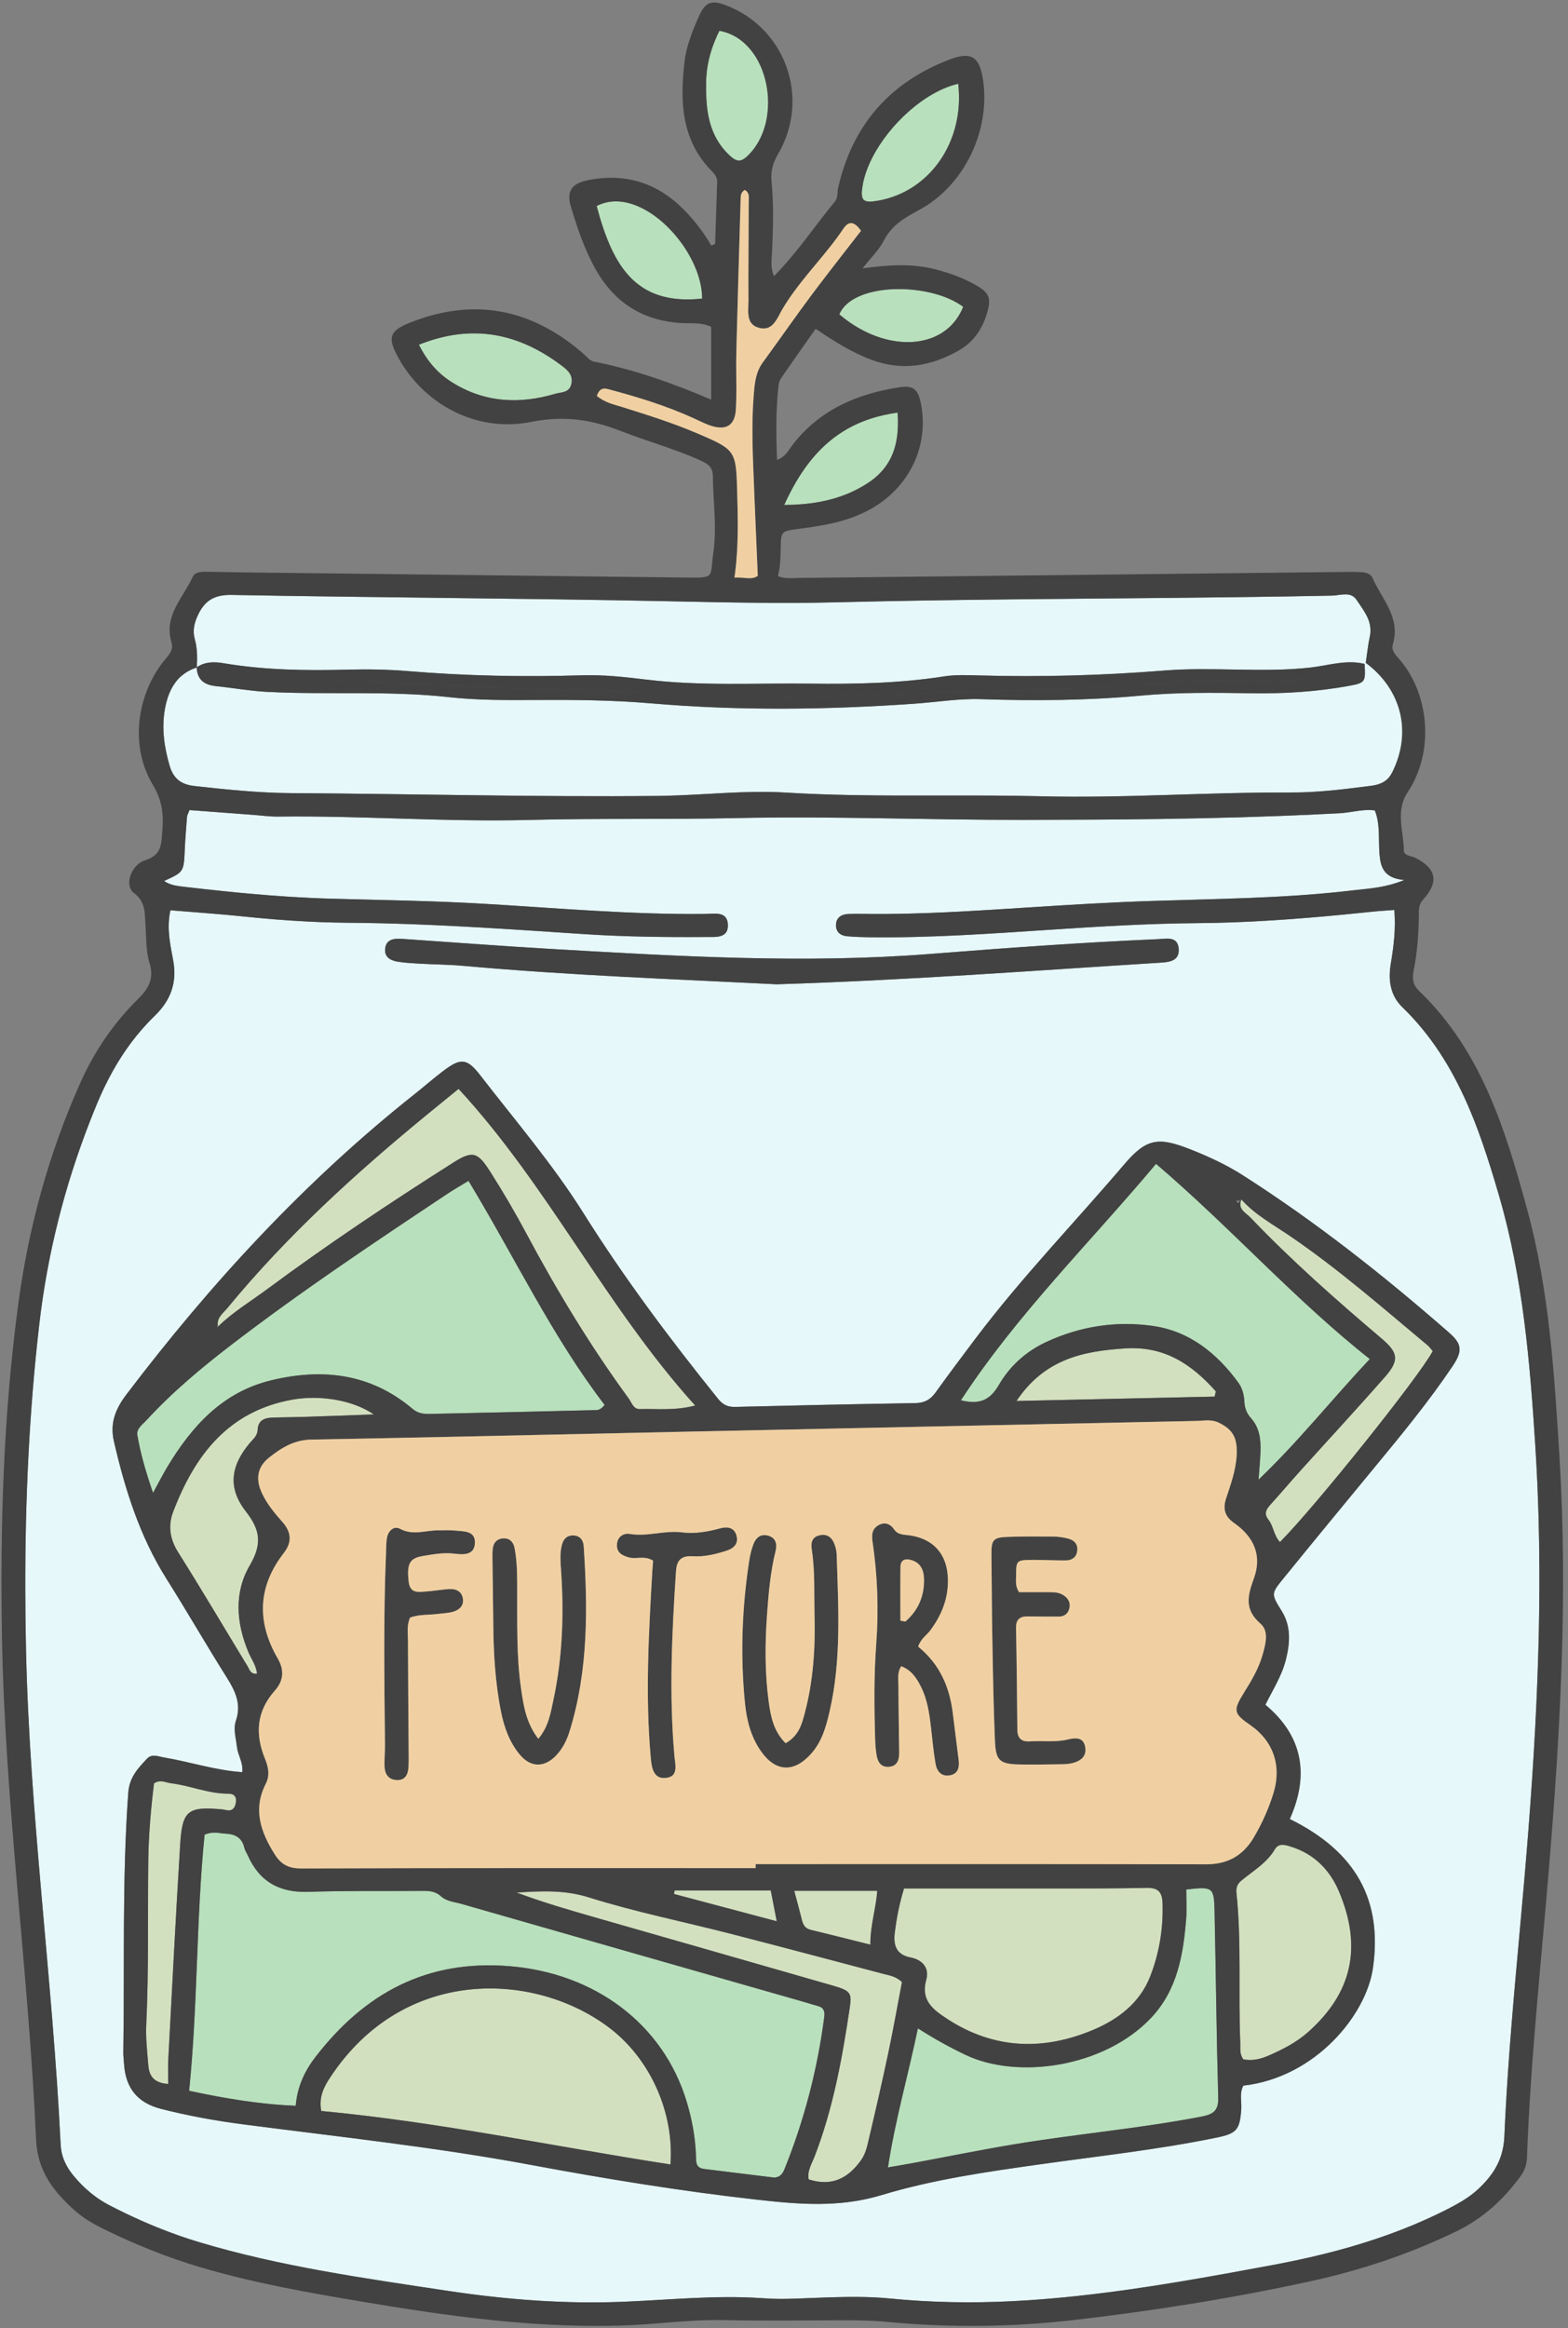
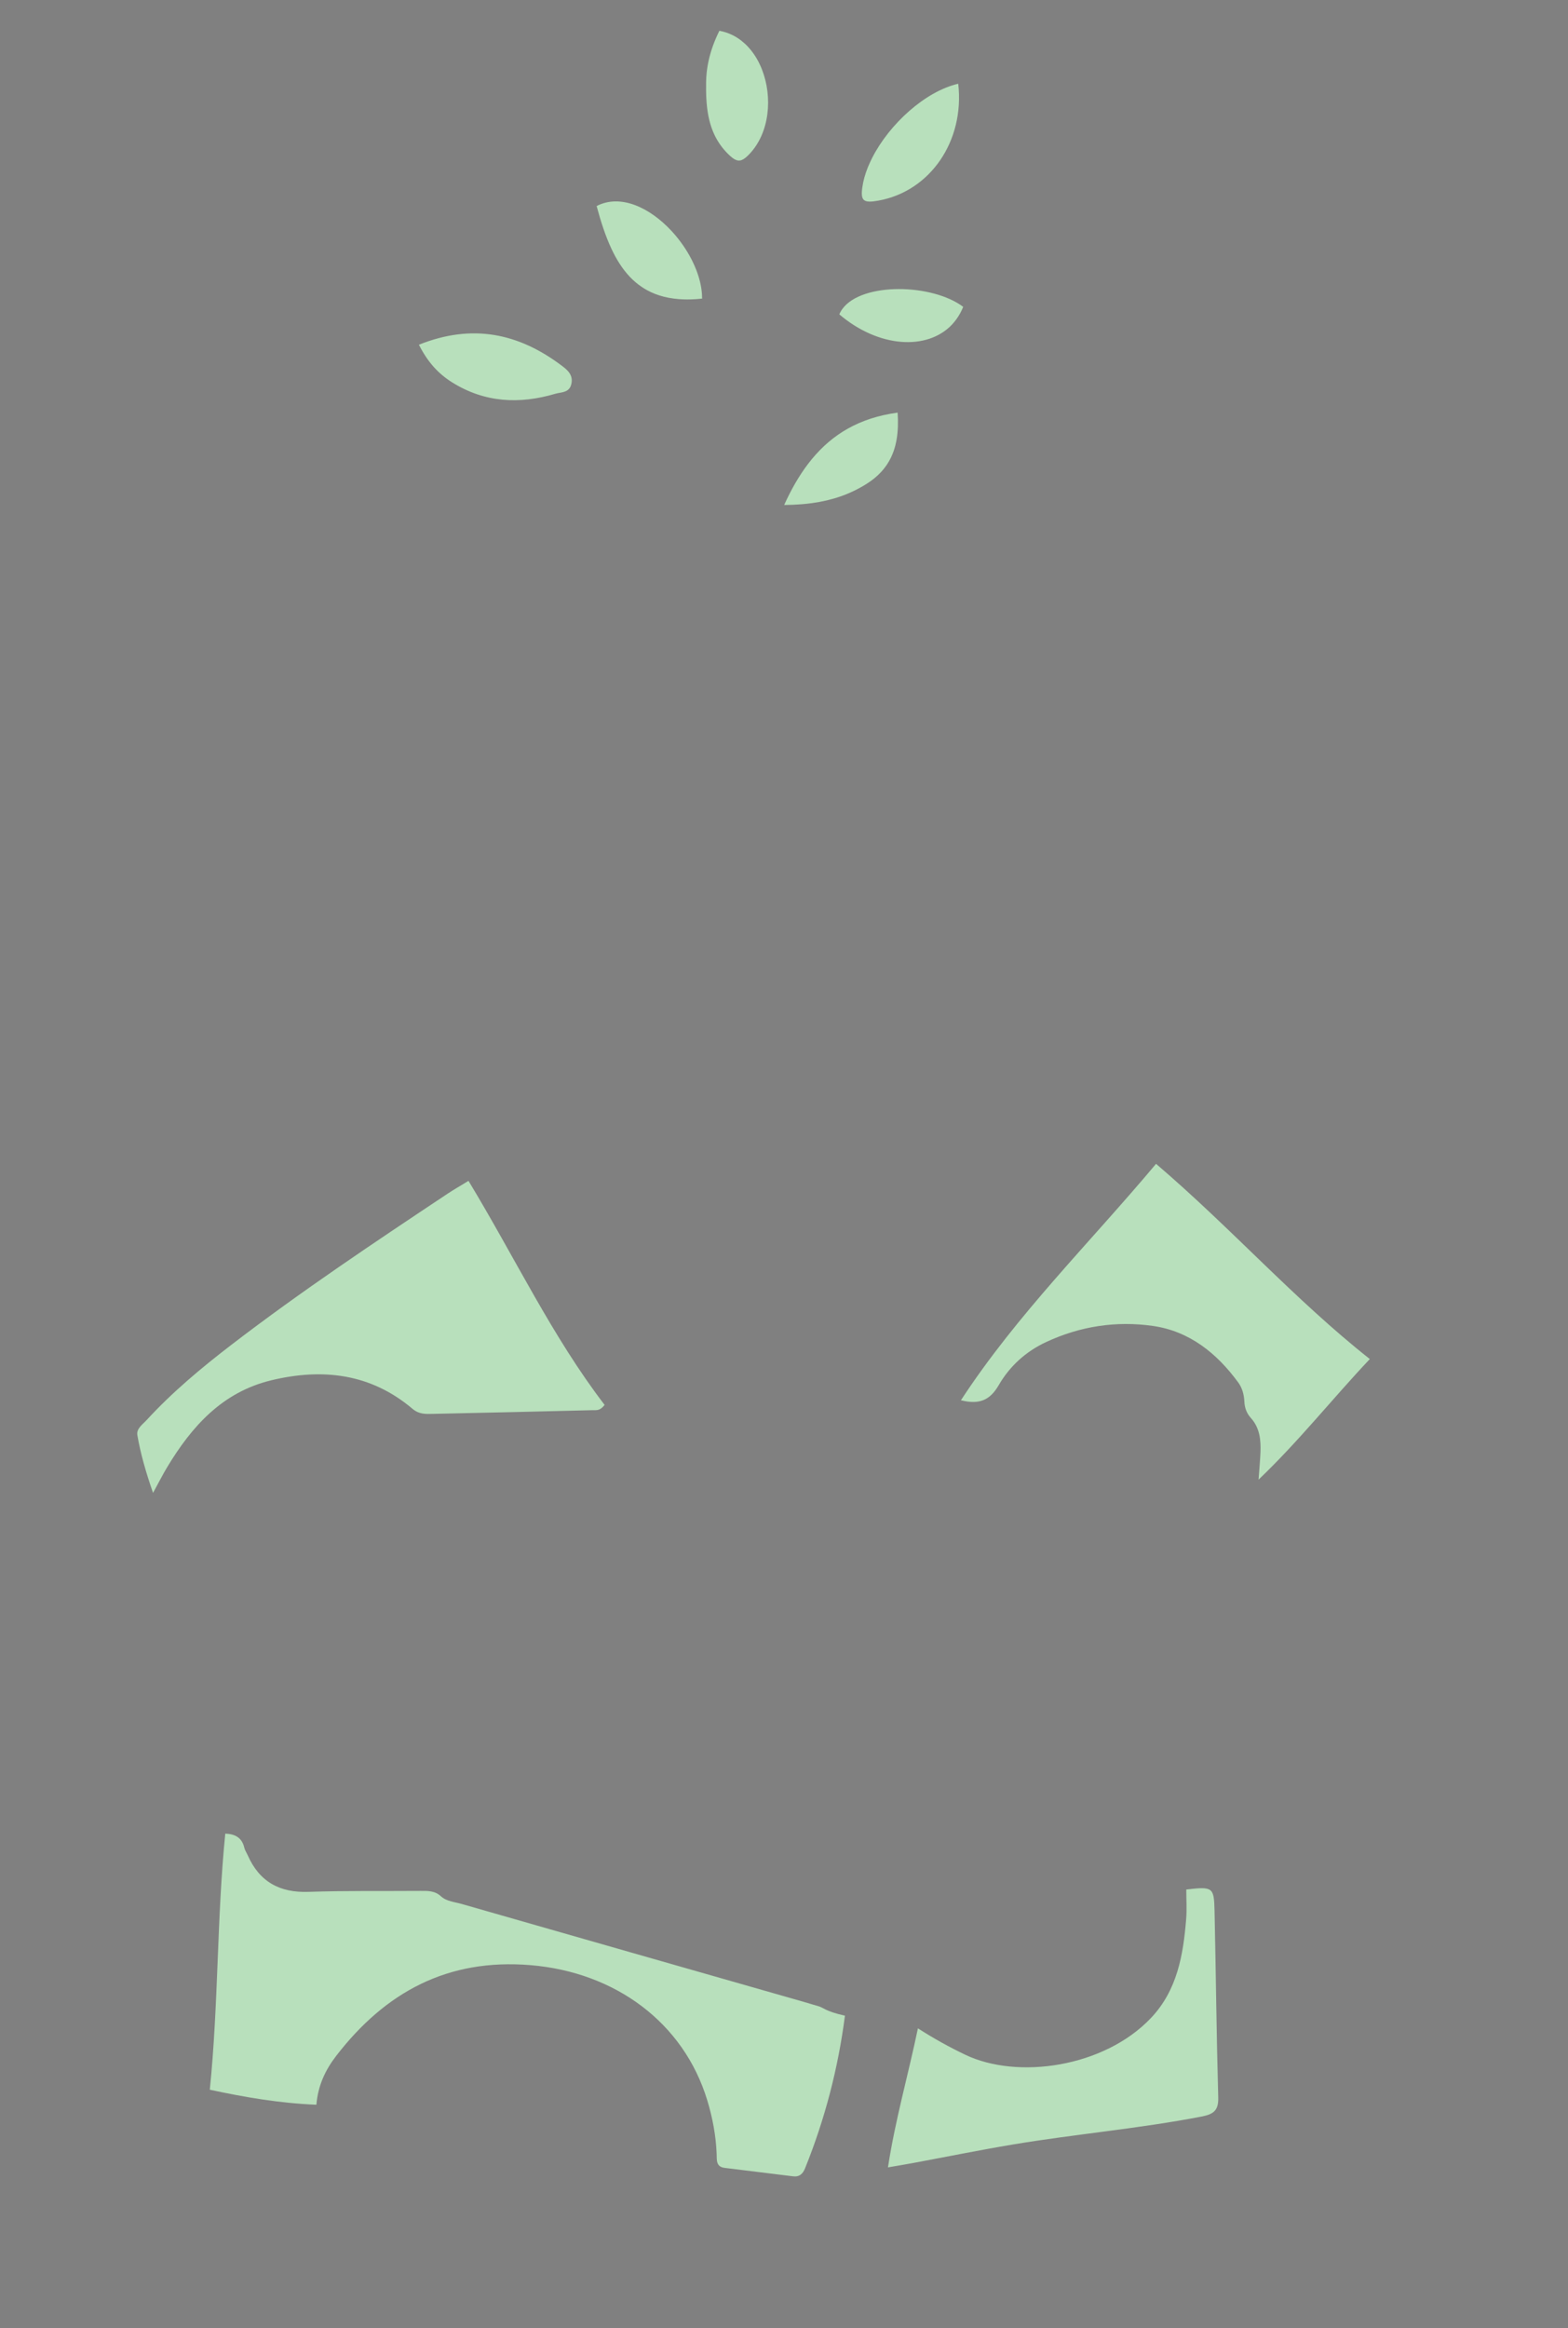
<svg xmlns="http://www.w3.org/2000/svg" height="1776.8" preserveAspectRatio="xMidYMid meet" version="1.0" viewBox="432.1 127.9 1197.2 1776.8" width="1197.2" zoomAndPan="magnify">
  <rect x="432.1" y="127.9" width="1197.2" height="1776.8" fill="#808080" stroke="none" />
  <g>
    <g id="change1_1">
-       <path d="M1607.43,1324.86c0-0.03,0-0.06,0-0.09c-0.03-6.87-0.1-13.75-0.21-20.63c-0.22-13.67-0.62-27.34-1.2-41.02 c-0.01-0.29-0.03-0.59-0.04-0.88c-0.44-10.2-0.98-20.41-1.63-30.62c-4.11-64.46-9.49-128.6-27.66-191.03 c-4.08-14.02-8.32-27.93-13.1-41.56c-1.78-5.08-3.64-10.11-5.59-15.1c-0.42-1.08-0.85-2.15-1.28-3.22 c-0.7-1.73-1.41-3.46-2.13-5.17c-0.75-1.78-1.51-3.55-2.28-5.31c-11.87-26.97-27.25-52.13-49.61-73.79 c-3.59-3.48-6.02-7.43-7.54-11.68c-2.3-6.48-2.46-13.69-1.21-21.13c2.28-13.53,3.96-27.1,2.74-41.27 c-3.84,0.29-6.89,0.47-9.63,0.68c-0.6,0.04-1.18,0.09-1.75,0.14c-1.01,0.08-1.99,0.17-2.97,0.27c-7.92,0.83-15.84,1.63-23.76,2.39 c-37.27,3.59-74.58,6.3-112.1,6.58c-37.15,0.28-74.26,2.51-111.36,4.96c-46.34,3.06-92.7,6.38-139.2,5.81 c-5.67-0.07-11.35-0.28-17-0.77c-5.34-0.46-8.84-3.52-8.51-9.03c0.15-2.44,1-4.24,2.36-5.5c0.04-0.04,0.08-0.07,0.12-0.1 c0.55-0.49,1.18-0.91,1.88-1.24c1.5-0.71,3.3-1.06,5.27-1.12c1.53-0.05,3.06-0.08,4.59-0.1c0.02,0,0.03,0,0.05,0 c1.55-0.02,3.1-0.02,4.64,0.01c12.7,0.2,25.39,0.09,38.08-0.23c4.34-0.11,8.68-0.24,13.02-0.4c17.02-0.61,34.03-1.56,51.03-2.63 c32.65-2.05,65.28-4.3,97.97-5.74c4.44-0.2,8.87-0.38,13.31-0.54c3.14-0.12,6.28-0.22,9.42-0.33c48.38-1.59,96.83-1.97,145.02-7.18 c2.61-0.28,5.23-0.57,7.84-0.88c0.53-0.06,1.05-0.12,1.58-0.18c11.7-1.32,23.68-1.96,37.72-7.74c-5.61-0.48-9.52-1.88-12.28-3.94 c-2.4-1.79-3.92-4.08-4.91-6.72c-1.34-3.59-1.71-7.82-1.94-12.3c-0.52-10.04,0.52-20.48-3.4-30.17c-8.17-0.96-15.64,1-23.13,1.86 c-1.2,0.14-2.41,0.25-3.62,0.32c-15.44,0.83-30.88,1.52-46.32,2.1c-9.39,0.35-18.78,0.66-28.16,0.94 c-0.57,0.02-1.15,0.03-1.72,0.05c-19.77,0.57-39.55,0.97-59.33,1.26c-0.15,0-0.29,0-0.44,0.01c-35.15,0.51-70.3,0.66-105.44,0.71 c-73.17,0.11-146.38-3-219.55-1.38c-52.62,1.17-105.23,0.04-157.88,1.42c-63.83,1.67-127.74-3.36-191.67-2.56 c-0.09,0-0.17,0-0.26,0l0,0h0c-6.17,0.08-12.36-0.82-18.53-1.28c-16.35-1.22-32.71-2.46-48.94-3.68c-0.14,0.37-0.28,0.7-0.41,1.02 c-0.74,1.74-1.39,2.92-1.49,4.13c-0.36,4.37-0.71,8.74-1.01,13.11c-0.27,3.86-0.51,7.73-0.68,11.59c-0.15,3.26-0.27,5.92-0.46,8.12 c-0.03,0.37-0.07,0.72-0.1,1.06c-0.92,8.56-3.45,9.73-15.22,15.06c3.51,2.48,7.38,3.4,11.34,3.97c1.14,0.16,2.28,0.3,3.42,0.43 c9.84,1.15,19.67,2.25,29.52,3.27c3.95,0.41,7.89,0.81,11.84,1.19c3.01,0.29,6.03,0.57,9.04,0.84c20.68,1.87,41.39,3.26,62.18,3.83 c39.21,1.08,78.46,1.61,117.6,3.93c56.15,3.33,112.21,8.35,168.54,7.71c5.22-0.06,12.13-1.38,15.27,2.73 c0.15,0.2,0.3,0.42,0.44,0.64c0.03,0.05,0.06,0.09,0.09,0.14c0.66,1.17,1.07,2.69,1.15,4.65c0.46,10.54-9.26,9.38-16.14,9.43 c-31.49,0.23-62.97-0.15-94.41-2.24c-25.92-1.72-51.83-3.49-77.76-4.98c-0.43-0.02-0.85-0.05-1.28-0.07 c-7.07-0.4-14.14-0.79-21.21-1.14c-18.95-0.95-37.9-1.7-56.88-2.11c-7.41-0.16-14.83-0.28-22.25-0.33 c-3.31-0.02-6.61-0.08-9.92-0.15c-3.41-0.08-6.81-0.17-10.21-0.3c-3.54-0.13-7.08-0.29-10.61-0.46 c-16.56-0.83-33.08-2.19-49.59-3.91c-18.29-1.91-36.65-3.13-55.4-4.69c-0.92,4.26-1.28,8.4-1.27,12.43c0,0.81,0.02,1.61,0.05,2.41 c0.29,7.99,1.9,15.58,3.29,23c0.2,1.1,0.38,2.18,0.52,3.24c0.56,4.26,0.59,8.27,0.13,12.08c-0.23,1.9-0.59,3.76-1.08,5.57 c-2.17,8.13-6.84,15.34-13.81,22.06c-3.37,3.25-6.55,6.62-9.58,10.1c-11.34,12.97-20.47,27.41-28.02,42.9 c-0.07,0.14-0.14,0.29-0.21,0.43c-1.27,2.61-2.48,5.25-3.67,7.91c-0.3,0.67-0.59,1.34-0.88,2.01c-0.5,1.16-1.01,2.32-1.49,3.49 c-1.8,4.33-3.54,8.68-5.25,13.04c-19.63,50.15-32.7,102.1-38.87,155.59c-7.7,66.73-10.74,133.72-10.65,200.85 c0.02,15.49,0.21,30.99,0.54,46.49c2.73,126.54,20.33,252.02,26.46,378.31c0.08,1.71,0.28,3.37,0.58,4.99 c0.2,1.07,0.44,2.13,0.73,3.16c0.14,0.52,0.3,1.03,0.47,1.54c1.67,5.08,4.43,9.7,8.06,14.11c0.96,1.17,1.94,2.31,2.94,3.42 c4.17,4.64,8.7,8.79,13.66,12.43c3.36,2.46,6.9,4.7,10.67,6.65c4.06,2.1,8.14,4.15,12.25,6.13c7.87,3.79,15.84,7.34,23.92,10.62 c1.15,0.47,2.3,0.93,3.45,1.38c9.5,3.75,19.14,7.14,28.97,10.08c61.99,18.6,125.85,27.53,189.62,37.14 c45.06,6.79,90.32,10.26,135.77,8.31c34.53-1.49,68.96-5.02,103.59-2.73c4.97,0.33,9.97,0.58,14.95,0.61 c1.66,0.01,3.32,0,4.98-0.04c14.76-0.37,29.51-1.22,44.27-1.43c1.67-0.02,3.35-0.04,5.02-0.05c1.64-0.01,3.29,0,4.93,0.01 c8.22,0.07,16.43,0.41,24.65,1.22c30.87,3.04,61.78,3.61,92.77,2.05c4.2-0.21,8.39-0.46,12.58-0.73 c50.93-3.36,101.21-11.37,151.34-20.41c11.74-2.12,23.47-4.29,35.2-6.47c6.27-1.17,12.51-2.42,18.74-3.74 c27.47-5.85,54.46-13.35,80.59-23.6c2.67-1.05,5.33-2.12,7.98-3.23c7.96-3.32,15.83-6.9,23.6-10.78c1.16-0.58,2.31-1.16,3.47-1.75 c1.78-0.91,3.55-1.85,5.3-2.82c6.15-3.39,12.04-7.17,17.25-12c8.45-7.84,14.77-16.32,17.89-26.94c1.18-4.03,1.92-8.35,2.12-13.09 c0.33-7.75,0.71-15.5,1.15-23.24c0.48-8.61,1.01-17.22,1.6-25.82c3.34-49.03,8.23-97.95,12.47-146.92 c4.48-51.74,8.17-103.51,10.08-155.32c0.25-6.66,0.46-13.32,0.65-19.98C1607.25,1366.45,1607.52,1345.66,1607.43,1324.86z M726.13,852.39c0.5-7.47,6.39-8.43,12.53-8.01c38.57,2.61,77.12,5.58,115.72,7.81c96.22,5.55,192.32,11.28,288.88,3.66 c57.5-4.54,115.13-8.7,172.81-11.21c6.44-0.28,15.1-2.53,15.97,7.1c0.94,10.3-8.39,10.49-15.31,10.93 c-95.68,5.97-191.29,13.29-291.58,16.41c-76.95-3.89-158.35-6.8-239.51-14.1c-10.77-0.97-21.62-1.01-32.42-1.61 c-5.65-0.31-11.34-0.61-16.93-1.45C730.91,861.11,725.7,858.8,726.13,852.39z M1541.22,1170.42c-18.15,27-38.82,52.1-59.52,77.17 c-23.64,28.64-47.26,57.3-70.67,86.13c-8.51,10.48-8.13,11.08-0.35,23.61c7.39,11.88,6.37,24.62,3.14,37.42 c-3.06,12.1-9.84,22.59-15.57,34.15c29.04,24.23,33.43,54.05,18.63,87.21c50.6,24.93,70.91,62.02,63.47,113.81 c-5.12,35.7-43.85,83.39-98.9,89.64c-3.22,5.75-1.19,12.07-1.63,18.12c-1.12,15.59-3.5,18.4-18.67,21.52 c-44.5,9.17-89.66,14.05-134.59,20.37c-40.89,5.75-82.05,11.63-121.38,23.53c-32.62,9.87-64.01,7.01-96.11,3.39 c-57.42-6.48-114.43-15.77-171.23-26.36c-72.56-13.53-145.93-21.38-219.06-30.87c-21.47-2.79-42.77-6.59-63.81-11.98 c-18.03-4.62-26.94-15.96-28.15-34.07c-0.21-3.09-0.62-6.18-0.57-9.27c1.03-66.02-1.01-132.08,3.79-198.05 c0.85-11.68,7.45-18.53,14.32-25.86c3.73-3.97,8.54-1.64,13.13-0.87c19.7,3.3,38.8,9.77,59.56,11.18 c0.97-7.07-3.35-12.88-4.06-19.35c-0.73-6.67-2.94-13.54-0.76-19.95c4.31-12.68-0.48-22.61-7.02-32.99 c-15.67-24.88-30.32-50.39-46-75.26c-20.41-32.37-31.64-68.07-40.14-104.95c-3.19-13.82,1.18-24.71,9.48-35.64 c64.54-85.03,136.4-162.97,220.26-229.44c7.28-5.77,14.25-11.93,21.66-17.52c13.35-10.09,18.1-9.95,28.33,3.29 c26.81,34.68,55.46,68.05,78.83,105.26c31.06,49.46,65.99,96.05,102.59,141.47c3.66,4.54,7.29,6.47,12.98,6.33 c45.91-1.12,91.83-2.16,137.75-2.9c6.93-0.11,11.53-2.61,15.47-8.11c9.93-13.82,20.16-27.43,30.4-41.03 c35.13-46.65,75.79-88.59,113.58-132.98c17.07-20.06,26.1-21.17,50.46-11.58c13.95,5.49,27.54,11.78,40.18,19.84 c55.81,35.6,107.6,76.53,157.39,120.03C1548.29,1153.49,1549.04,1158.79,1541.22,1170.42z M1496.71,822.35L1496.71,822.35 c1.21,14.16-0.46,27.74-2.74,41.27c-1.25,7.44-1.1,14.65,1.21,21.13c-2.3-6.48-2.46-13.69-1.21-21.13 C1496.25,850.08,1497.92,836.51,1496.71,822.35z M1581.86,1735.29c0.48-8.61,1.01-17.22,1.6-25.82 C1582.87,1718.07,1582.34,1726.68,1581.86,1735.29z M1485.33,823.16c-1.01,0.08-1.99,0.17-2.97,0.27 c-7.92,0.83-15.84,1.63-23.76,2.39c7.92-0.76,15.84-1.56,23.76-2.39C1483.34,823.33,1484.32,823.24,1485.33,823.16z M478.41,1764.51c0.08,1.71,0.28,3.37,0.58,4.99C478.69,1767.88,478.49,1766.22,478.41,1764.51 c-6.13-126.29-23.73-251.77-26.46-378.31c-0.33-15.5-0.52-31-0.54-46.49c0.02,15.49,0.21,30.99,0.54,46.49 C454.68,1512.74,472.28,1638.22,478.41,1764.51z M479.72,1772.66c-0.29-1.03-0.54-2.09-0.73-3.16 C479.19,1770.57,479.43,1771.62,479.72,1772.66z M551.69,1827.55c-8.08-3.28-16.05-6.83-23.92-10.62 C535.64,1820.72,543.61,1824.27,551.69,1827.55z M1077.29,1880.87c1.67-0.02,3.35-0.04,5.02-0.05 C1080.63,1880.83,1078.96,1880.84,1077.29,1880.87z M1554.61,975.53c-0.75-1.78-1.51-3.55-2.28-5.31 C1553.1,971.98,1553.86,973.75,1554.61,975.53z M1422.52,1852.73c27.47-5.85,54.46-13.35,80.59-23.6 C1476.99,1839.38,1449.99,1846.88,1422.52,1852.73z M1013.08,1881.73c4.97,0.33,9.97,0.58,14.95,0.61 C1023.05,1882.31,1018.06,1882.06,1013.08,1881.73c-34.62-2.29-69.06,1.24-103.59,2.73c-45.46,1.96-90.72-1.52-135.77-8.31 c-63.77-9.61-127.63-18.54-189.62-37.14c-9.82-2.95-19.47-6.33-28.97-10.08c9.5,3.75,19.14,7.14,28.97,10.08 c61.99,18.6,125.85,27.53,189.62,37.14c45.06,6.79,90.32,10.26,135.77,8.31C944.03,1882.98,978.46,1879.44,1013.08,1881.73z M1578.59,1771.62c-3.12,10.62-9.43,19.09-17.89,26.94c-5.21,4.84-11.1,8.62-17.25,12c6.15-3.39,12.04-7.17,17.25-12 C1569.16,1790.71,1575.47,1782.24,1578.59,1771.62z M1534.69,1815.13c1.16-0.58,2.31-1.16,3.47-1.75 C1537.01,1813.97,1535.85,1814.55,1534.69,1815.13c-7.77,3.88-15.64,7.46-23.6,10.78 C1519.05,1822.59,1526.92,1819.01,1534.69,1815.13z M1204.66,1884.1c-30.99,1.56-61.9,0.99-92.77-2.04 c-8.22-0.81-16.44-1.15-24.65-1.22c8.22,0.07,16.43,0.41,24.65,1.22C1142.76,1885.09,1173.67,1885.66,1204.66,1884.1z M1595.93,1562.54c4.48-51.74,8.17-103.51,10.08-155.32C1604.1,1459.04,1600.42,1510.8,1595.93,1562.54 c-4.24,48.97-9.13,97.89-12.47,146.92C1586.8,1660.44,1591.69,1611.51,1595.93,1562.54z M1127.43,825.09 c-12.68,0.32-25.38,0.43-38.08,0.23c-1.55-0.02-3.1-0.03-4.64-0.01c1.55-0.02,3.1-0.02,4.64,0.01 C1102.05,825.52,1114.74,825.42,1127.43,825.09z M506.18,970.23c-1.8,4.33-3.54,8.68-5.25,13.04 C502.63,978.91,504.37,974.56,506.18,970.23c0.49-1.17,0.99-2.33,1.49-3.49C507.17,967.9,506.66,969.06,506.18,970.23z M504.84,1804.15c-4.95-3.63-9.49-7.79-13.66-12.43C495.35,1796.36,499.89,1800.51,504.84,1804.15z M1492.06,795.53 c-2.4-1.79-3.92-4.08-4.91-6.72C1488.14,791.45,1489.66,793.74,1492.06,795.53z M1080.06,825.42c1.53-0.05,3.06-0.08,4.59-0.1 C1083.13,825.34,1081.59,825.37,1080.06,825.42c-1.97,0.06-3.77,0.41-5.27,1.12C1076.29,825.83,1078.09,825.48,1080.06,825.42z M1072.79,827.88c0.04-0.04,0.08-0.07,0.12-0.1C1072.88,827.81,1072.83,827.84,1072.79,827.88z M1191.48,822.07 c32.65-2.05,65.28-4.3,97.97-5.74C1256.75,817.76,1224.12,820.02,1191.48,822.07c-17.01,1.07-34.01,2.02-51.03,2.63 C1157.46,824.08,1174.47,823.13,1191.48,822.07z M1217.24,1883.36c50.93-3.36,101.21-11.37,151.34-20.41 C1318.46,1871.99,1268.17,1880,1217.24,1883.36z M557.42,800.22c3.51,2.48,7.38,3.4,11.34,3.97 C564.8,803.62,560.93,802.7,557.42,800.22L557.42,800.22z M573.21,775.98c-0.15,3.26-0.27,5.92-0.46,8.12 C572.94,781.89,573.06,779.24,573.21,775.98c0.17-3.87,0.41-7.73,0.68-11.59C573.62,768.25,573.38,772.11,573.21,775.98z M1319.08,752.88c0.15,0,0.29,0,0.44-0.01C1319.37,752.88,1319.22,752.88,1319.08,752.88z M1607.43,1324.77 c-0.03-6.87-0.1-13.75-0.21-20.63C1607.33,1311.02,1607.4,1317.89,1607.43,1324.77z M1455.05,748.53 c-15.44,0.83-30.88,1.52-46.32,2.1C1424.18,750.05,1439.62,749.36,1455.05,748.53c1.21-0.06,2.41-0.18,3.62-0.32 C1457.47,748.35,1456.26,748.46,1455.05,748.53z M1606.02,1263.11c0.58,13.68,0.97,27.35,1.2,41.02 C1606.99,1290.47,1606.6,1276.79,1606.02,1263.11z M613.54,809.07c-3.95-0.38-7.89-0.78-11.84-1.19 C605.65,808.29,609.59,808.69,613.54,809.07z M576.81,746.12c-0.14,0.37-0.28,0.7-0.41,1.02 C576.53,746.82,576.67,746.48,576.81,746.12L576.81,746.12z M986.18,828.13c-3.15-4.11-10.06-2.79-15.27-2.73 c-56.34,0.64-112.39-4.39-168.54-7.71c-39.14-2.32-78.39-2.85-117.6-3.93c-20.79-0.57-41.5-1.97-62.18-3.83 c20.68,1.87,41.39,3.26,62.18,3.83c39.21,1.08,78.46,1.61,117.6,3.93c56.15,3.33,112.21,8.35,168.54,7.71 C976.12,825.34,983.03,824.02,986.18,828.13z M1466.63,807.21c11.7-1.32,23.68-1.96,37.72-7.74h0 C1490.31,805.26,1478.32,805.89,1466.63,807.21z M512.21,956.82c-1.27,2.61-2.48,5.25-3.67,7.91 C509.73,962.07,510.95,959.43,512.21,956.82z M644.28,751.08L644.28,751.08c0.09,0,0.17,0,0.26,0 C644.45,751.08,644.37,751.08,644.28,751.08z M1312.18,815.46c48.38-1.59,96.83-1.97,145.02-7.18 C1409.01,813.49,1360.56,813.87,1312.18,815.46z M1378.85,751.62c0.57-0.02,1.15-0.03,1.72-0.05 C1380,751.58,1379.42,751.6,1378.85,751.62z M986.7,828.91c-0.03-0.05-0.06-0.09-0.09-0.14 C986.64,828.82,986.68,828.86,986.7,828.91z M562.2,822.6c-0.92,4.26-1.28,8.4-1.27,12.43C560.92,830.99,561.28,826.86,562.2,822.6 C562.2,822.6,562.2,822.6,562.2,822.6z M798.26,835.7c0.43,0.02,0.85,0.05,1.28,0.07C799.12,835.75,798.69,835.73,798.26,835.7z M667.19,831.2c3.54,0.18,7.07,0.34,10.61,0.46C674.26,831.54,670.72,831.38,667.19,831.2z M777.05,834.56 c-18.95-0.95-37.9-1.7-56.88-2.11C739.15,832.87,758.1,833.62,777.05,834.56z M677.8,831.67c3.4,0.12,6.81,0.22,10.21,0.3 C684.61,831.89,681.2,831.79,677.8,831.67z M512.42,956.39c7.55-15.49,16.69-29.93,28.02-42.9 C529.11,926.46,519.97,940.9,512.42,956.39z M1607.43,1324.86c0.09,20.8-0.18,41.59-0.76,62.38 C1607.25,1366.45,1607.52,1345.66,1607.43,1324.86z M1556.73,980.7c0.43,1.07,0.86,2.14,1.28,3.22 C1557.59,982.85,1557.16,981.77,1556.73,980.7z M1576.7,1040.58c-4.08-14.02-8.32-27.93-13.1-41.56 C1568.38,1012.65,1572.62,1026.57,1576.7,1040.58c18.17,62.43,23.55,126.58,27.66,191.03c0.65,10.21,1.19,20.41,1.63,30.62 c-0.44-10.2-0.98-20.41-1.63-30.62C1600.25,1167.16,1594.87,1103.02,1576.7,1040.58z M557.91,669.59 c1.52-8.91,4.45-17.04,10.01-23.19c0.16-0.18,0.32-0.38,0.48-0.55c1.37-1.44,2.91-2.75,4.59-3.94c2.66-1.88,5.72-3.44,9.29-4.6 c0.39,9.39,5.88,13.34,14.73,14.24c12.82,1.3,25.57,3.65,38.42,4.33c46.36,2.47,92.88-1.09,139.19,4.05 c22.08,2.45,44.31,2.3,66.51,2.17c29.38-0.18,58.62,0.07,88.06,2.59c66.9,5.73,134.04,4.95,201.04,0.27 c16.95-1.18,33.77-4.04,50.88-3.47c40.78,1.36,81.55,1.02,122.2-2.73c27.83-2.57,55.66-2.24,83.52-1.79 c25.34,0.41,50.56-1.08,75.51-5.69c12.22-2.26,12.48-3.02,11.62-16.71l0,0c0,0,0.9-0.84,0.9-0.84l0,0h0 c27.59,20.57,35.39,53.11,20.27,83.51c-0.29,0.59-0.6,1.13-0.93,1.66c-0.38,0.62-0.77,1.21-1.19,1.75 c-0.52,0.66-1.06,1.27-1.64,1.82c-0.54,0.51-1.1,0.98-1.69,1.4c-0.61,0.44-1.25,0.83-1.91,1.18c-0.07,0.04-0.14,0.08-0.21,0.12 c-1.29,0.66-2.69,1.17-4.19,1.57c-0.92,0.24-1.87,0.45-2.86,0.61c-0.44,0.07-0.88,0.14-1.33,0.2c-1.45,0.19-2.89,0.38-4.34,0.56 c-19.06,2.46-38.2,4.68-57.35,4.6c-63.5-0.29-126.99,4.47-190.39,2.88c-48.6-1.22-97.21,0.03-145.83-0.93 c-0.33-0.01-0.65-0.01-0.98-0.02c-7.54-0.15-15.08-0.36-22.63-0.64c-8.51-0.31-17.02-0.71-25.54-1.23 c-30.37-1.86-61.05,1.74-91.66,2.45c-1.93,0.04-3.85,0.08-5.78,0.1c-93.39,0.95-186.74-1.58-280.11-2.13 c-24.8-0.14-49.45-2.72-74.09-5.43c-7.83-0.86-13.07-3.83-16.35-9.45c-0.99-1.7-1.82-3.64-2.47-5.85 C557.54,698.38,555.45,684.03,557.91,669.59z M1487.78,725.03c-0.07,0.04-0.14,0.08-0.21,0.12 C1487.65,725.11,1487.71,725.07,1487.78,725.03z M1474.87,633.71L1474.87,633.71L1474.87,633.71L1474.87,633.71L1474.87,633.71z M1493.02,720.63c0.42-0.54,0.81-1.13,1.19-1.75C1493.83,719.5,1493.44,720.09,1493.02,720.63z M934.7,735.29 c1.93-0.02,3.85-0.05,5.78-0.1C938.55,735.23,936.62,735.27,934.7,735.29c-93.39,0.95-186.74-1.58-280.11-2.13 c-24.8-0.14-49.45-2.72-74.09-5.43c-7.83-0.86-13.07-3.83-16.35-9.45c3.28,5.62,8.52,8.59,16.35,9.45 c24.65,2.71,49.29,5.28,74.09,5.43C747.96,733.7,841.31,736.24,934.7,735.29z M1489.7,723.85c0.59-0.42,1.15-0.89,1.69-1.4 C1490.85,722.96,1490.28,723.42,1489.7,723.85z M1483.38,726.72c-0.92,0.24-1.87,0.45-2.86,0.61 C1481.52,727.17,1482.47,726.96,1483.38,726.72z M1491.39,722.45c0.58-0.55,1.12-1.16,1.64-1.82 C1492.51,721.29,1491.96,721.9,1491.39,722.45z M1417.5,732.68c19.16,0.09,38.29-2.14,57.35-4.6 C1455.79,730.55,1436.66,732.77,1417.5,732.68c-63.5-0.29-126.99,4.47-190.39,2.88c-48.6-1.22-97.21,0.03-145.83-0.93 c48.61,0.95,97.22-0.3,145.83,0.93C1290.51,737.16,1354,732.4,1417.5,732.68z M582.29,637.3c-3.57,1.16-6.63,2.72-9.29,4.6 C575.66,640.03,578.72,638.46,582.29,637.3L582.29,637.3z M1057.68,733.97c7.54,0.28,15.08,0.49,22.63,0.64 C1072.76,734.46,1065.22,734.25,1057.68,733.97z M567.92,646.4c0.16-0.18,0.32-0.38,0.48-0.55 C568.23,646.02,568.08,646.22,567.92,646.4z M582.5,626.45c-0.01-0.19-0.03-0.39-0.04-0.58c-0.04-0.7-0.08-1.4-0.15-2.09 c-0.06-0.6-0.14-1.2-0.22-1.8c-0.04-0.29-0.06-0.58-0.1-0.87c-0.26-1.78-0.62-3.55-1.12-5.31c-1.76-6.3-0.6-12,2.1-17.93 c2.44-5.37,5.33-9.27,9.13-11.88c4.24-2.91,9.62-4.21,16.82-4.08c111.93,2.06,223.88,2.55,335.8,4.85 c41.78,0.86,83.58,1.84,125.29,0.79c86.87-2.19,173.75-2.58,260.63-3.44c15.8-0.16,31.59-0.33,47.39-0.53 c23.69-0.3,47.39-0.67,71.08-1.15c0.37-0.01,0.74-0.03,1.12-0.05c6.1-0.43,13.39-3.04,17.6,3.26c2.27,3.4,4.78,6.78,6.8,10.37 c0.47,0.83,0.91,1.66,1.32,2.52c0.54,1.14,1.01,2.3,1.4,3.5c0.23,0.7,0.41,1.41,0.58,2.13c0.68,2.99,0.8,6.19,0.03,9.7 c-0.48,2.19-0.87,4.4-1.21,6.61c-0.69,4.4-1.21,8.84-1.87,13.24l0,0c-0.57,0.18-1.11,0.42-1.62,0.69 c-13.82-3.13-27.18,1.45-40.66,2.95c-37.07,4.13-74.28-0.71-111.32,2.26c-47.35,3.8-94.74,5.1-142.22,3.74 c-8.75-0.25-17.67-0.57-26.26,0.77c-33.79,5.25-67.79,5.96-101.85,5.52c-41.74-0.54-83.58,2-125.19-3.07 c-16.4-2-32.75-3.81-49.32-3.3c-44.37,1.36-88.68,0.49-132.95-3.21c-15.39-1.28-30.93-1.5-46.37-1.11 c-31.51,0.81-62.91,0.36-94.08-4.87c-7.23-1.21-14.25-1.33-20.63,3.02C582.57,633.55,582.68,629.99,582.5,626.45z M1477.92,604.16 c-0.16-0.72-0.35-1.43-0.58-2.13C1477.57,602.73,1477.76,603.44,1477.92,604.16z M580.88,615.8c0.49,1.76,0.85,3.53,1.12,5.31 C581.73,619.33,581.37,617.56,580.88,615.8c-1.76-6.3-0.6-12,2.1-17.93c2.44-5.37,5.33-9.27,9.13-11.88 c-3.8,2.61-6.69,6.51-9.13,11.88C580.28,603.8,579.12,609.5,580.88,615.8z M582.5,626.45c-0.01-0.19-0.03-0.39-0.04-0.58 C582.47,626.07,582.49,626.26,582.5,626.45z M1475.95,598.53c-0.4-0.85-0.85-1.69-1.32-2.52 C1475.1,596.84,1475.54,597.68,1475.95,598.53z M582.31,623.78c-0.06-0.6-0.14-1.2-0.22-1.8 C582.17,622.57,582.26,623.17,582.31,623.78z M1474.87,633.71c0.67-4.4,1.18-8.84,1.87-13.24 C1476.05,624.87,1475.53,629.31,1474.87,633.71C1474.87,633.71,1474.87,633.71,1474.87,633.71L1474.87,633.71z M1449.11,582.44 c-23.69,0.48-47.38,0.85-71.08,1.15C1401.73,583.29,1425.42,582.92,1449.11,582.44c0.37-0.01,0.74-0.03,1.12-0.05 C1449.86,582.41,1449.48,582.43,1449.11,582.44z M1474.87,633.71C1474.87,633.71,1474.87,633.71,1474.87,633.71L1474.87,633.71 c0,0-0.9,0.84-0.9,0.84c-0.24-0.06-0.48-0.1-0.72-0.15C1473.76,634.13,1474.29,633.89,1474.87,633.71L1474.87,633.71z M1474.87,633.71C1474.87,633.71,1474.87,633.71,1474.87,633.71L1474.87,633.71C1474.87,633.71,1474.87,633.71,1474.87,633.71 L1474.87,633.71z" fill="#E6F8FA" />
-     </g>
+       </g>
    <g id="change2_1">
-       <path d="M868.34,420.95c-0.21,0.92-0.5,1.7-0.86,2.37c-2.33,4.35-7.54,3.96-11.38,5.09 c-27.35,8.09-53.89,6.83-78.7-8.65c-10.65-6.64-18.8-15.59-25.45-28.78c40.86-16.37,76.23-8.7,108.95,15.91 C865.29,410.19,869.91,413.97,868.34,420.95z M1102.77,281.01c39.48-7.1,65.96-45.33,60.96-89.2 c-25.19,5.81-52.46,30.66-65.64,56.44c-1.07,2.09-2.04,4.19-2.92,6.28c-0.18,0.44-0.37,0.88-0.55,1.32 c-2.02,5.07-3.43,10.11-4.11,14.98C1089.07,281.21,1091.31,283.07,1102.77,281.01z M966.6,343.04c-0.3-1.23-0.63-2.47-1.01-3.71 c-0.56-1.86-1.21-3.72-1.93-5.58c-0.97-2.48-2.07-4.94-3.31-7.38c-0.62-1.22-1.26-2.43-1.94-3.63c-1.94-3.44-4.12-6.8-6.5-10.02 c-1.41-1.91-2.89-3.78-4.43-5.58c-0.8-0.94-1.62-1.87-2.46-2.77c-0.07-0.08-0.14-0.15-0.21-0.23c-16.51-17.79-38.87-28.48-57.17-19 c3.2,11.95,6.79,22.97,11.3,32.61c3.82,8.16,8.32,15.32,13.84,21.19c0.08,0.09,0.16,0.18,0.24,0.27c2.74,2.88,5.75,5.42,9.03,7.63 c1.28,0.86,2.6,1.69,3.97,2.45c0.98,0.54,1.98,1.05,3.01,1.53c4.11,1.92,8.61,3.38,13.57,4.32c2.48,0.47,5.07,0.82,7.79,1.03 c4.07,0.32,8.41,0.33,13.05,0.03c1.55-0.1,3.13-0.24,4.74-0.41c0-1.18-0.04-2.37-0.13-3.57 C967.84,349.2,967.34,346.13,966.6,343.04z M898.94,317.75c3.82,8.16,8.32,15.32,13.84,21.19 C907.26,333.07,902.76,325.91,898.94,317.75z M987.61,245.02c1.32,1.33,2.51,2.42,3.61,3.26c0.73,0.56,1.43,1.01,2.09,1.35 c3.67,1.87,6.57,0.45,10.92-4.1c15.58-16.3,17.92-43.56,9.62-64.67c-0.24-0.62-0.49-1.23-0.75-1.83c-0.12-0.29-0.25-0.58-0.38-0.87 c-0.45-0.99-0.91-1.97-1.41-2.93c0-0.01-0.01-0.01-0.01-0.02c-1.55-3.01-3.35-5.84-5.38-8.43c-0.18-0.23-0.36-0.46-0.55-0.69 c-0.6-0.75-1.23-1.47-1.87-2.18c-0.06-0.07-0.13-0.14-0.19-0.21c-1.63-1.76-3.39-3.37-5.26-4.83c-1.23-0.95-2.51-1.84-3.84-2.64 c-0.97-0.58-1.96-1.12-2.98-1.62c-3.06-1.49-6.35-2.59-9.87-3.22c-0.92,1.85-1.78,3.71-2.58,5.56c-3.38,7.83-5.68,15.69-6.79,23.69 c-0.11,0.82-0.22,1.65-0.31,2.48c-0.27,2.48-0.42,4.98-0.46,7.49c-0.06,4.31-0.04,8.61,0.2,12.86c0.07,1.17,0.15,2.33,0.25,3.48 c0.01,0.11,0.02,0.21,0.03,0.32c0.75,8.37,2.48,16.48,6.13,24c0.01,0.02,0.02,0.03,0.02,0.05 C980.23,236.17,983.39,240.76,987.61,245.02z M1044.26,512.71c2.7-0.22,5.36-0.51,7.98-0.87c15.05-2.08,28.75-6.6,41.7-14.79 c8.72-5.52,14.61-12.14,18.34-19.79c0.8-1.64,1.5-3.33,2.11-5.06c0.2-0.58,0.4-1.16,0.58-1.75c0.55-1.76,1.01-3.57,1.38-5.43 c0.12-0.62,0.24-1.24,0.35-1.87c1.07-6.29,1.24-13.08,0.76-20.36c-1.89,0.25-3.73,0.55-5.56,0.88 c-27.9,4.98-47.71,18.43-62.79,38.21c-7,9.18-12.99,19.72-18.28,31.41C1035.44,513.25,1039.9,513.06,1044.26,512.71z M1075.39,363.52c-0.99,1.33-1.82,2.76-2.46,4.28c29.96,25.56,67.2,27.82,86.12,7.73c0.18-0.19,0.34-0.4,0.52-0.6 c0.85-0.94,1.65-1.92,2.42-2.95c2.19-2.93,4.06-6.22,5.53-9.91C1143.93,344.32,1090.5,343.17,1075.39,363.52z M1056.58,1658.82 c-3.49-0.91-6.91-2.06-10.38-3.05c-87.22-24.93-174.45-49.82-261.65-74.85c-5.39-1.55-11.49-1.9-15.81-5.87 c-4.75-4.35-10.22-4.12-15.92-4.08c-28.37,0.23-56.77-0.26-85.11,0.73c-22.14,0.77-37.59-7.74-46.51-28.01 c-0.83-1.89-2.09-3.66-2.55-5.62c-1.81-7.83-7.14-10.52-14.55-10.81c-4.55-0.18-9.08-2.01-15.8,0.8 c-6.49,64.72-5.11,129.77-11.81,195.44c26.55,5.7,53.15,10.3,81.38,11.46c1.19-14.55,6.82-26.53,15.11-37.28 c37.52-48.62,85.04-74.5,148.36-69.25c64.79,5.37,116.94,43.88,134.95,103.09c4.06,13.35,6.65,27.02,7.18,41.03 c0.17,4.48-0.61,9.77,6.1,10.6c17.4,2.14,34.79,4.25,52.18,6.43c4.97,0.62,7.54-1.9,9.28-6.21c15.12-37.5,25.23-76.29,30.4-116.38 C1061.98,1662.82,1060.96,1659.97,1056.58,1658.82z M639.28,1181.28c39.22-9.44,75.94-5.13,107.71,21.73 c5.2,4.4,10.26,4.01,15.73,3.9c40.77-0.84,81.54-1.82,122.3-2.82c2.41-0.06,5.17,0.63,8.72-4.01 c-40-52.15-68.43-112.36-103.93-170.99c-6.53,3.99-11.4,6.76-16.06,9.86c-55.85,37.16-111.69,74.37-164.94,115.23 c-22.93,17.6-45.14,36.13-64.78,57.49c-3.09,3.35-7.91,6.54-7.06,11.48c2.44,14.17,6.42,27.95,11.98,44.08 c4.72-8.63,7.49-14.14,10.66-19.41C578.48,1216.45,601.83,1190.3,639.28,1181.28z M1194.7,1184.91 c8.38-14.42,20.62-25.58,36.12-32.8c26.01-12.12,53.55-16.31,81.53-12.31c27.89,3.99,48.81,20.8,65.2,43.2 c3.06,4.18,4.4,9.28,4.65,14.57c0.22,4.76,1.73,8.92,5.05,12.6c6.71,7.43,7.62,16.68,7.24,26.13c-0.26,6.39-0.88,12.77-1.46,20.82 c30.88-29.5,56.04-61.41,84.95-92.04c-57.64-45.54-105.62-99.82-163.22-148.98c-50.67,60.46-105.99,114.63-148.98,180.43 C1180.46,1200.21,1188.25,1196,1194.7,1184.91z M1359.43,1586.26c-0.4-18.21-1.34-18.7-21.58-16.36c0,8.18,0.49,15.38-0.09,22.49 c-2.23,27.56-6.81,54.41-26.91,75.6c-35.78,37.7-101.9,47.14-141.87,27.96c-11.96-5.74-23.54-12.1-36.03-20.1 c-7.47,35.86-17.3,69.68-22.87,106.12c7.41-1.29,13.38-2.26,19.33-3.37c25.34-4.7,50.61-9.84,76.03-14.09 c47.8-7.99,96.18-12.09,143.83-21.28c9.27-1.79,13.26-4.46,12.98-14.63C1360.92,1681.17,1360.47,1633.71,1359.43,1586.26z" fill="#B8E0BC" />
+       <path d="M868.34,420.95c-0.21,0.92-0.5,1.7-0.86,2.37c-2.33,4.35-7.54,3.96-11.38,5.09 c-27.35,8.09-53.89,6.83-78.7-8.65c-10.65-6.64-18.8-15.59-25.45-28.78c40.86-16.37,76.23-8.7,108.95,15.91 C865.29,410.19,869.91,413.97,868.34,420.95z M1102.77,281.01c39.48-7.1,65.96-45.33,60.96-89.2 c-25.19,5.81-52.46,30.66-65.64,56.44c-1.07,2.09-2.04,4.19-2.92,6.28c-0.18,0.44-0.37,0.88-0.55,1.32 c-2.02,5.07-3.43,10.11-4.11,14.98C1089.07,281.21,1091.31,283.07,1102.77,281.01z M966.6,343.04c-0.3-1.23-0.63-2.47-1.01-3.71 c-0.56-1.86-1.21-3.72-1.93-5.58c-0.97-2.48-2.07-4.94-3.31-7.38c-0.62-1.22-1.26-2.43-1.94-3.63c-1.94-3.44-4.12-6.8-6.5-10.02 c-1.41-1.91-2.89-3.78-4.43-5.58c-0.8-0.94-1.62-1.87-2.46-2.77c-0.07-0.08-0.14-0.15-0.21-0.23c-16.51-17.79-38.87-28.48-57.17-19 c3.2,11.95,6.79,22.97,11.3,32.61c3.82,8.16,8.32,15.32,13.84,21.19c0.08,0.09,0.16,0.18,0.24,0.27c2.74,2.88,5.75,5.42,9.03,7.63 c1.28,0.86,2.6,1.69,3.97,2.45c0.98,0.54,1.98,1.05,3.01,1.53c4.11,1.92,8.61,3.38,13.57,4.32c2.48,0.47,5.07,0.82,7.79,1.03 c4.07,0.32,8.41,0.33,13.05,0.03c1.55-0.1,3.13-0.24,4.74-0.41c0-1.18-0.04-2.37-0.13-3.57 C967.84,349.2,967.34,346.13,966.6,343.04z M898.94,317.75c3.82,8.16,8.32,15.32,13.84,21.19 C907.26,333.07,902.76,325.91,898.94,317.75z M987.61,245.02c1.32,1.33,2.51,2.42,3.61,3.26c0.73,0.56,1.43,1.01,2.09,1.35 c3.67,1.87,6.57,0.45,10.92-4.1c15.58-16.3,17.92-43.56,9.62-64.67c-0.24-0.62-0.49-1.23-0.75-1.83c-0.12-0.29-0.25-0.58-0.38-0.87 c-0.45-0.99-0.91-1.97-1.41-2.93c0-0.01-0.01-0.01-0.01-0.02c-1.55-3.01-3.35-5.84-5.38-8.43c-0.18-0.23-0.36-0.46-0.55-0.69 c-0.6-0.75-1.23-1.47-1.87-2.18c-0.06-0.07-0.13-0.14-0.19-0.21c-1.63-1.76-3.39-3.37-5.26-4.83c-1.23-0.95-2.51-1.84-3.84-2.64 c-0.97-0.58-1.96-1.12-2.98-1.62c-3.06-1.49-6.35-2.59-9.87-3.22c-0.92,1.85-1.78,3.71-2.58,5.56c-3.38,7.83-5.68,15.69-6.79,23.69 c-0.11,0.82-0.22,1.65-0.31,2.48c-0.27,2.48-0.42,4.98-0.46,7.49c-0.06,4.31-0.04,8.61,0.2,12.86c0.07,1.17,0.15,2.33,0.25,3.48 c0.01,0.11,0.02,0.21,0.03,0.32c0.75,8.37,2.48,16.48,6.13,24c0.01,0.02,0.02,0.03,0.02,0.05 C980.23,236.17,983.39,240.76,987.61,245.02z M1044.26,512.71c2.7-0.22,5.36-0.51,7.98-0.87c15.05-2.08,28.75-6.6,41.7-14.79 c8.72-5.52,14.61-12.14,18.34-19.79c0.8-1.64,1.5-3.33,2.11-5.06c0.2-0.58,0.4-1.16,0.58-1.75c0.55-1.76,1.01-3.57,1.38-5.43 c0.12-0.62,0.24-1.24,0.35-1.87c1.07-6.29,1.24-13.08,0.76-20.36c-1.89,0.25-3.73,0.55-5.56,0.88 c-27.9,4.98-47.71,18.43-62.79,38.21c-7,9.18-12.99,19.72-18.28,31.41C1035.44,513.25,1039.9,513.06,1044.26,512.71z M1075.39,363.52c-0.99,1.33-1.82,2.76-2.46,4.28c29.96,25.56,67.2,27.82,86.12,7.73c0.18-0.19,0.34-0.4,0.52-0.6 c0.85-0.94,1.65-1.92,2.42-2.95c2.19-2.93,4.06-6.22,5.53-9.91C1143.93,344.32,1090.5,343.17,1075.39,363.52z M1056.58,1658.82 c-3.49-0.91-6.91-2.06-10.38-3.05c-87.22-24.93-174.45-49.82-261.65-74.85c-5.39-1.55-11.49-1.9-15.81-5.87 c-4.75-4.35-10.22-4.12-15.92-4.08c-28.37,0.23-56.77-0.26-85.11,0.73c-22.14,0.77-37.59-7.74-46.51-28.01 c-0.83-1.89-2.09-3.66-2.55-5.62c-1.81-7.83-7.14-10.52-14.55-10.81c-6.49,64.72-5.11,129.77-11.81,195.44c26.55,5.7,53.15,10.3,81.38,11.46c1.19-14.55,6.82-26.53,15.11-37.28 c37.52-48.62,85.04-74.5,148.36-69.25c64.79,5.37,116.94,43.88,134.95,103.09c4.06,13.35,6.65,27.02,7.18,41.03 c0.17,4.48-0.61,9.77,6.1,10.6c17.4,2.14,34.79,4.25,52.18,6.43c4.97,0.62,7.54-1.9,9.28-6.21c15.12-37.5,25.23-76.29,30.4-116.38 C1061.98,1662.82,1060.96,1659.97,1056.58,1658.82z M639.28,1181.28c39.22-9.44,75.94-5.13,107.71,21.73 c5.2,4.4,10.26,4.01,15.73,3.9c40.77-0.84,81.54-1.82,122.3-2.82c2.41-0.06,5.17,0.63,8.72-4.01 c-40-52.15-68.43-112.36-103.93-170.99c-6.53,3.99-11.4,6.76-16.06,9.86c-55.85,37.16-111.69,74.37-164.94,115.23 c-22.93,17.6-45.14,36.13-64.78,57.49c-3.09,3.35-7.91,6.54-7.06,11.48c2.44,14.17,6.42,27.95,11.98,44.08 c4.72-8.63,7.49-14.14,10.66-19.41C578.48,1216.45,601.83,1190.3,639.28,1181.28z M1194.7,1184.91 c8.38-14.42,20.62-25.58,36.12-32.8c26.01-12.12,53.55-16.31,81.53-12.31c27.89,3.99,48.81,20.8,65.2,43.2 c3.06,4.18,4.4,9.28,4.65,14.57c0.22,4.76,1.73,8.92,5.05,12.6c6.71,7.43,7.62,16.68,7.24,26.13c-0.26,6.39-0.88,12.77-1.46,20.82 c30.88-29.5,56.04-61.41,84.95-92.04c-57.64-45.54-105.62-99.82-163.22-148.98c-50.67,60.46-105.99,114.63-148.98,180.43 C1180.46,1200.21,1188.25,1196,1194.7,1184.91z M1359.43,1586.26c-0.4-18.21-1.34-18.7-21.58-16.36c0,8.18,0.49,15.38-0.09,22.49 c-2.23,27.56-6.81,54.41-26.91,75.6c-35.78,37.7-101.9,47.14-141.87,27.96c-11.96-5.74-23.54-12.1-36.03-20.1 c-7.47,35.86-17.3,69.68-22.87,106.12c7.41-1.29,13.38-2.26,19.33-3.37c25.34-4.7,50.61-9.84,76.03-14.09 c47.8-7.99,96.18-12.09,143.83-21.28c9.27-1.79,13.26-4.46,12.98-14.63C1360.92,1681.17,1360.47,1633.71,1359.43,1586.26z" fill="#B8E0BC" />
    </g>
    <g id="change3_1">
-       <path d="M944.01,1779.73c-89.42-13.78-177.11-32.46-266.63-40.79c-1.99-10.71,1.99-18.3,6.79-25.58 c56.13-85.21,155.97-80.92,212.79-38.22C928.23,1698.64,946.98,1739.67,944.01,1779.73z M1155.11,1668.52 c35.89,23.54,74.04,24.55,112.33,8.21c18.47-7.88,34.96-20.3,42.84-40.48c7.03-18,10.06-36.67,9.43-56.05 c-0.28-8.5-3.47-11.73-12.16-11.54c-24.25,0.53-48.51,0.42-72.77,0.45c-37.12,0.05-74.25,0.01-112.45,0.01 c-3.68,12.03-5.66,22.66-7.02,33.41c-1.24,9.78,0.89,17.14,12.23,19.3c8.96,1.71,14.27,8.18,11.79,16.85 C1134.84,1654.44,1144.48,1661.54,1155.11,1668.52z M598.57,1140.23c0,0.02,0.01,0.03,0.01,0.05 c11.3-11.05,24.87-19.16,37.46-28.49c46.01-34.1,93.65-65.88,142-96.55c15.08-9.57,18.81-8.15,28.49,7.07 c9.69,15.24,18.83,30.78,27.33,46.73c23.33,43.73,48.96,86.06,78.24,126.1c2.32,3.18,3.56,8.27,8.49,8.13 c13.14-0.37,26.48,1.39,42.28-2.73c-68.49-75.83-112.13-167.5-180.64-241.65c-8.09,6.6-15.68,12.76-23.24,18.95 c-55.18,45.2-107.78,93.07-153.25,148.3c-3.29,3.99-8.28,7.34-7.29,13.51C598.82,1139.65,598.86,1139.85,598.57,1140.23z M1405.54,1539.14c-6.23,10.66-16.73,16.51-25.72,24.04c-3.23,2.7-4.05,5.51-3.65,9.39c3.96,38.05,1.27,76.27,2.92,114.38 c0.17,4.02-0.78,8.28,2.29,12.54c6.33,1.31,12.72,0.03,18.97-2.68c10.93-4.74,21.6-10.19,30.48-18.08 c33.26-29.54,41.83-64.41,23.52-107.54c-6.81-16.03-18.77-28.34-36.19-33.86C1413.74,1535.94,1408.47,1534.11,1405.54,1539.14z M1120.74,1640.57c-4.57-4.48-9.81-5.11-14.71-6.4c-38.84-10.26-77.66-20.61-116.58-30.6c-35.92-9.22-72.41-16.55-107.73-27.63 c-18.74-5.88-36.52-4.85-55.15-3.7c19.79,7.41,39.85,13.25,59.94,19.01c60.41,17.32,120.85,34.57,181.24,51.95 c13.45,3.87,14.82,5.52,13.22,16.33c-5.74,38.77-12.7,77.25-26.91,114.06c-2.15,5.57-5.79,11.04-4.55,17.55 c17.23,5.54,29.81-0.38,39.95-14.6c3.54-4.96,4.62-10.28,5.89-15.67c5.2-22.06,10.29-44.15,14.97-66.32 C1114.16,1676.48,1117.35,1658.29,1120.74,1640.57z M628.31,1405.21c-0.55-6.33-4.43-11.33-6.69-16.77 c-9.19-22.14-10.89-45.19,1.08-65.69c9.45-16.19,8.51-26.8-2.88-41.37c-14.08-18-11.55-34.84,2.86-52.08 c2.61-3.12,5.95-5.51,6.14-10.26c0.29-7.36,5.47-9.19,11.73-9.33c8.76-0.21,17.53-0.29,26.28-0.57 c16.21-0.52,32.42-1.15,50.64-1.81c-15.75-10.92-41.09-15.09-62.34-11.25c-48.85,8.82-74.45,42.58-90.86,85.65 c-3.95,10.37-2.57,20.64,3.82,30.77c18.14,28.75,35.39,58.07,53.08,87.11C622.63,1401.98,623.16,1405.68,628.31,1405.21z M1522.07,1154.57c-34.44-28.75-68.2-58.32-105.4-83.64c-12.63-8.59-26.3-15.94-36.67-27.59c0,0.01,0.01,0.01,0.01,0.02 c-0.03,0.02-0.06,0.04-0.09,0.07c-3.11,7.2,3.36,9.93,6.9,13.64c31.41,32.85,65.43,62.89,100.07,92.26 c12.93,10.96,13.79,16.73,2.54,29.54c-21.08,24.02-42.82,47.46-64.22,71.2c-7.94,8.81-15.61,17.86-23.56,26.65 c-3.16,3.49-4.38,6.79-1.15,10.83c4,5,4.12,12.3,8.9,17.17c26.86-26.95,106.53-126.52,116.63-145.68 C1524.77,1157.61,1523.61,1155.86,1522.07,1154.57z M601.75,1508.74c1.02,0.09,2.02,0.37,3.03,0.57c4.53,0.9,6.6-1.26,7.37-5.55 c0.84-4.71-1.32-7.02-5.67-7c-15.17,0.09-29.14-6.17-43.93-7.97c-3.93-0.48-7.84-3.08-12.86,0.04 c-2.36,19.19-4.13,39.07-4.38,59.09c-0.52,41.7,0.42,83.4-1.55,125.09c-0.48,10.23,0.73,20.56,1.54,30.81 c0.61,7.78,3.72,13.73,15.22,14.47c0-7.07-0.26-12.72,0.04-18.34c2.95-55,5.73-110,9.13-164.97 C571.27,1509.52,575.75,1506.37,601.75,1508.74z M1291.18,1156.95c-32.09,2.09-61.51,8.06-82.97,40.12 c52.69-1.17,101.99-2.26,151.29-3.35c0.31-1.32,0.63-2.64,0.94-3.97C1342.2,1169.31,1321.4,1154.98,1291.18,1156.95z M1051,1600.65 c14.79,3.58,29.54,7.33,45.63,11.35c-0.06-15.01,4.35-27.74,5.25-41.11c-21.25,0-41.9,0-63.38,0c2.22,8.36,4.15,15.26,5.86,22.21 C1045.29,1596.85,1046.84,1599.64,1051,1600.65z M1020.59,1570.6c-24.79,0-49.09,0-73.4,0c-0.16,0.9-0.32,1.81-0.47,2.71 c25.64,6.81,51.28,13.62,78.46,20.84C1023.3,1584.54,1021.97,1577.69,1020.59,1570.6z" fill="#D3E0BF" />
-     </g>
+       </g>
    <g id="change4_1">
-       <path d="M1622.78,1239.65c-3.9-63.36-7.77-126.68-24.58-188.42c-16.65-61.13-34.93-121.28-82.52-167 c-4.66-4.47-5.49-9.1-4.27-15.28c2.81-14.2,3.89-28.62,4-43.11c0.03-4.06-0.03-7.81,3.25-11.4c12.3-13.47,10.21-23.8-6.04-31.91 c-3.13-1.56-8.62-1.58-8.63-5.41c-0.05-14.96-6.82-30.07,3.02-44.85c19.99-30,16.96-73.8-6.22-100.97 c-3.07-3.6-6.72-6.66-5.15-12.02c5.91-20.14-8.41-34.04-15.51-50.14c-1.65-3.73-5.58-4.46-9.22-4.62 c-5.67-0.23-11.35-0.13-17.03-0.07c-137.3,1.51-274.61,3.05-411.91,4.52c-5.1,0.05-10.32,0.91-15.9-1.41 c1.82-6.85,1.99-13.96,2.11-21.08c0.21-13.14,0.31-13.22,13.43-14.92c21.06-2.73,41.74-6.13,60.16-18.14 c26.19-17.07,39.45-46.78,33.51-77.28c-2.21-11.36-5.72-14.36-16.93-12.61c-32.11,5-60.41,17.16-81.01,43.72 c-3,3.87-4.98,8.99-11.96,11.63c-0.75-19.61-0.95-38.38,1.2-57.16c0.23-1.98,1.1-4.08,2.24-5.73 c8.45-12.23,17.05-24.36,26.03-37.14c14.09,9.49,27.48,17.95,42.54,23.59c23.65,8.86,45.6,4.97,66.81-7.09 c11.41-6.49,18.15-16.64,21.67-29c3.23-11.33,1.39-15.25-9.28-21.2c-9.52-5.32-19.65-8.96-30.21-11.69 c-17.68-4.58-35.47-3.53-55.72-0.75c6.42-8.19,12.57-14,16.19-21.09c5.99-11.73,15.84-17.51,26.9-23.41 c34.49-18.4,54.74-60.65,48.91-99.43c-2.61-17.38-8.82-21.82-25.22-15.59c-45.85,17.41-74.59,50.13-85.42,98.2 c-0.78,3.46,0.04,7.31-2.48,10.35c-15.3,18.49-28.49,38.74-46.51,56.9c-2.75-6.59-1.74-12.22-1.5-17.6 c0.81-18.07,1.46-36.18-0.29-54.15c-0.81-8.27,0.91-14.59,5.03-21.63c24.88-42.61,5.44-96.52-40.53-113.57 c-10.31-3.83-15.15-2.14-19.73,8.09c-5.07,11.31-9.81,22.98-11.26,35.28c-3.58,30.46-2.44,60.06,21.15,83.79 c2.28,2.3,3.89,4.72,3.77,8.09c-0.54,15.72-1.04,31.45-1.55,47.17c-0.98,0.39-1.97,0.78-2.95,1.17 c-5.92-10.25-13.05-19.45-21.29-27.71c-20.13-20.2-44.15-27.64-72.16-22.33c-12.9,2.45-17.41,8.3-13.69,20.55 c4.93,16.27,10.36,32.48,18.73,47.42c14.2,25.35,35.69,39.24,64.9,41.19c7.6,0.51,15.5-0.78,23.42,2.89c0,18.01,0,36.09,0,55.61 c-29.96-12.88-59.07-23-89.46-29.06c-3.26-0.65-5.05-3.35-7.35-5.38c-39.67-34.84-84.02-44.05-133.57-24.14 c-15.19,6.1-16.82,11.24-8.8,25.99c19.49,35.84,59.62,58.01,101.68,49.59c24.7-4.94,45.68-1.99,67.99,6.74 c20.13,7.88,41.12,13.55,60.92,22.48c5.51,2.48,9.85,4.87,9.9,11.96c0.15,19.58,3.17,39.14,0.34,58.73 c-2.76,19.06,1.95,19.11-20.97,18.85c-110.46-1.29-220.92-2.56-331.39-3.85c-10.84-0.13-21.68-0.43-32.52-0.52 c-4.63-0.04-10.57-0.61-12.65,3.96c-7.26,15.93-22.26,29.5-16.18,49.79c1.52,5.07-0.93,8.5-4.18,12.33 c-22.58,26.57-27.87,67.02-10,96.54c7.41,12.24,8.28,23.4,7.14,36.32c-0.83,9.41-0.62,17.25-12.89,21.12 c-11.28,3.56-16.11,19.5-8.83,24.95c9.28,6.96,8.29,15.45,8.92,24.48c0.68,9.78,0.3,20,3.12,29.17 c3.68,11.94-0.89,19.56-8.65,27.21c-18.58,18.31-33.11,39.44-43.82,63.27c-24.3,54.06-39.84,110.76-47.72,169.23 c-11.39,84.54-14.02,169.67-12.49,254.94c2.3,128.12,20.34,255.15,26.02,383c1.06,23.92,12.86,39.06,28.66,53.49 c6.91,6.31,14.98,10.99,23.33,15.09c23.65,11.61,47.97,21.42,73.3,28.94c40.18,11.93,81.29,19.19,122.49,26.13 c65.7,11.08,131.55,20.38,198.5,18.46c26.32-0.76,52.41-4.76,78.83-4.19c29.77,0.64,59.57,0.23,89.35,0.12 c11.88-0.04,23.71,0.13,35.56,1.26c47.43,4.53,94.88,4,142.18-1.43c60.5-6.96,120.63-16.53,180.16-29.45 c38.92-8.45,76.52-20.94,112.47-38.45c20.14-9.8,35.69-24.21,48.68-41.98c3.15-4.31,4.65-8.87,4.84-14.31 c2.68-73.27,10.58-146.15,16.66-219.17C1623.42,1450.15,1629.27,1345.05,1622.78,1239.65z M1049.12,481.88 c15.08-19.78,34.89-33.23,62.79-38.21c1.82-0.33,3.66-0.63,5.56-0.88l0,0c0,0,0,0,0,0c0.48,7.28,0.31,14.07-0.76,20.36 c-0.11,0.63-0.22,1.25-0.35,1.87c-0.38,1.86-0.83,3.67-1.38,5.43c-0.18,0.59-0.38,1.17-0.58,1.75c-0.61,1.73-1.31,3.42-2.11,5.06 c-3.73,7.65-9.62,14.27-18.34,19.79c-12.95,8.2-26.66,12.71-41.7,14.79c-2.62,0.36-5.28,0.65-7.98,0.87 c-4.36,0.36-8.82,0.55-13.42,0.59l0,0c0,0,0,0,0,0C1036.14,501.6,1042.12,491.06,1049.12,481.88z M968.18,355.77 c-1.61,0.17-3.19,0.31-4.74,0.41c-4.64,0.31-8.98,0.29-13.05-0.03c-2.71-0.21-5.31-0.56-7.79-1.03c-4.96-0.95-9.47-2.4-13.57-4.32 c-1.03-0.48-2.03-0.99-3.01-1.53c-1.38-0.75-2.69-1.58-3.97-2.45c-3.28-2.21-6.29-4.75-9.03-7.63c-0.08-0.09-0.16-0.18-0.24-0.27 c-5.52-5.87-10.02-13.03-13.84-21.19c-4.52-9.64-8.1-20.66-11.3-32.61c18.3-9.47,40.66,1.21,57.17,19 c0.07,0.08,0.14,0.15,0.21,0.23c0.84,0.91,1.66,1.83,2.46,2.77c1.54,1.8,3.02,3.67,4.43,5.58c2.38,3.22,4.56,6.58,6.5,10.02 c0.68,1.2,1.32,2.41,1.94,3.63c1.23,2.44,2.34,4.9,3.31,7.38c0.73,1.86,1.37,3.72,1.93,5.58c0.37,1.24,0.71,2.48,1.01,3.71 c0.74,3.09,1.24,6.15,1.46,9.15C968.14,353.4,968.19,354.59,968.18,355.77L968.18,355.77L968.18,355.77z M868.34,420.95 c-0.21,0.92-0.5,1.7-0.86,2.37c-2.33,4.35-7.54,3.96-11.38,5.09c-27.35,8.09-53.88,6.83-78.7-8.65 c-10.65-6.64-18.8-15.59-25.45-28.78l0,0c0,0,0,0,0,0c40.86-16.37,76.23-8.7,108.95,15.91 C865.28,410.19,869.91,413.97,868.34,420.95z M1167.52,362.06c-1.46,3.69-3.34,6.97-5.53,9.91c-0.77,1.03-1.57,2.02-2.42,2.95 c-0.18,0.2-0.34,0.41-0.52,0.6c-18.92,20.09-56.16,17.84-86.12-7.73c0.64-1.52,1.47-2.94,2.46-4.28 C1090.5,343.16,1143.93,344.32,1167.52,362.06z M1090.51,270.84c0.68-4.87,2.1-9.91,4.11-14.98c0.18-0.44,0.36-0.88,0.55-1.32 c0.87-2.09,1.85-4.19,2.92-6.28c13.18-25.78,40.45-50.63,65.64-56.44l0,0l0,0c5,43.87-21.48,82.1-60.96,89.2 C1091.31,283.07,1089.07,281.21,1090.51,270.84z M971.72,207.27c-0.01-0.11-0.02-0.21-0.03-0.32c-0.1-1.16-0.18-2.32-0.25-3.48 c-0.24-4.25-0.27-8.55-0.2-12.86c0.04-2.51,0.19-5.01,0.46-7.49c0.09-0.83,0.19-1.65,0.31-2.48c1.11-8,3.41-15.86,6.79-23.69 c0.8-1.86,1.65-3.71,2.58-5.56c3.52,0.63,6.81,1.73,9.87,3.22c1.02,0.5,2.01,1.04,2.98,1.62c1.33,0.8,2.61,1.69,3.84,2.64 c1.87,1.45,3.63,3.07,5.26,4.83c0.06,0.07,0.13,0.14,0.19,0.21c0.64,0.7,1.27,1.43,1.87,2.18c0.18,0.23,0.37,0.46,0.55,0.69 c2.02,2.6,3.82,5.42,5.38,8.43c0,0.01,0.01,0.01,0.01,0.02c0.49,0.96,0.96,1.94,1.41,2.93c0.13,0.29,0.25,0.58,0.38,0.87 c0.26,0.6,0.51,1.22,0.75,1.83c8.3,21.11,5.96,48.37-9.62,64.67c-4.35,4.55-7.25,5.97-10.92,4.1c-0.67-0.34-1.36-0.79-2.09-1.35 c-1.1-0.84-2.29-1.92-3.61-3.26c-4.21-4.26-7.37-8.86-9.73-13.71c-0.01-0.02-0.02-0.03-0.02-0.05 C974.2,223.76,972.47,215.64,971.72,207.27z M967.01,459.71c-1.11-0.48-2.25-0.96-3.45-1.47c-0.2-0.08-0.4-0.16-0.6-0.25 c-17.86-7.56-36.36-13.35-54.84-19.17c-6.81-2.14-13.98-3.51-20.34-8.77c0.33-0.94,0.68-1.74,1.06-2.4 c2.7-4.77,6.57-3.03,10.65-1.93c20.88,5.62,41.46,12.02,61.18,20.92c1.47,0.67,2.95,1.34,4.41,2.03c0.09,0.04,0.17,0.08,0.26,0.12 c3.17,1.5,6.37,3.03,9.71,4.09c11.58,3.66,18.21-0.31,18.91-12.65c0.3-5.4,0.38-10.81,0.37-16.23c0-0.02,0-0.04,0-0.05 c-0.01-9.01-0.24-18.03-0.02-27.04c0.12-4.92,0.26-9.85,0.38-14.77c0.35-13.48,0.72-26.95,1.1-40.43 c0.59-20.46,1.2-40.92,1.79-61.38c0.06-2.03-0.12-4.2,1.6-6.17c0.39-0.44,0.87-0.88,1.47-1.3c1.86,0.93,2.68,2.3,3.02,3.85 c0.14,0.65,0.2,1.34,0.21,2.04c0,0.01,0,0.02,0,0.03c0.01,0.72-0.03,1.44-0.07,2.16c-0.04,0.69-0.08,1.37-0.08,2.01c0,0,0,0,0,0.01 c0.02,18.57-0.2,37.13-0.23,55.7c-0.01,6.19,0.01,12.38,0.06,18.57c0.01,1.43-0.06,2.95-0.12,4.49c-0.04,1.1-0.08,2.21-0.08,3.3 c0,0.01,0,0.02,0,0.03c0.01,5.27,0.95,10.28,6.64,12.53c0.57,0.23,1.19,0.42,1.86,0.59c0.33,0.08,0.65,0.15,0.96,0.21 c8.63,1.59,11.95-5.83,15.34-12.18c0.42-0.78,0.84-1.55,1.27-2.28c1.39-2.36,2.85-4.66,4.36-6.92 c12.79-19.23,29.48-35.5,42.34-54.69c4.73-7.05,9.21-4.1,13.39,1.71c-5.51,7.12-11,14.15-16.46,21.16 c-5.43,6.97-10.8,13.94-16.1,20.93c-1.77,2.33-3.54,4.65-5.29,7c-5.81,7.79-11.49,15.68-17.15,23.58 c-6.65,9.29-13.27,18.6-20.01,27.82c-3.06,4.19-4.65,8.74-5.58,13.45c-0.84,4.28-1.14,8.68-1.47,13.07 c-1.77,23.2-0.49,46.41,0.4,69.61c0.1,2.7,0.22,5.41,0.32,8.11c0.78,19.37,1.65,38.79,2.49,58.61c-1.16,0.84-2.37,1.32-3.65,1.57 c-0.64,0.12-1.3,0.19-1.98,0.22c-0.34,0.01-0.69,0.02-1.04,0.01c-0.7-0.01-1.43-0.05-2.18-0.1c-2.25-0.16-4.74-0.46-7.53-0.41 c-0.47,0.01-0.94,0.02-1.42,0.05c0.2-1.38,0.38-2.75,0.55-4.12c0.34-2.74,0.63-5.46,0.87-8.16s0.43-5.4,0.59-8.08 c0.08-1.34,0.15-2.68,0.2-4.02c0.24-5.34,0.33-10.65,0.33-15.93c0-7.92-0.2-15.79-0.42-23.65 C994.1,472.78,994.37,471.42,967.01,459.71z M557.91,669.59c1.52-8.91,4.45-17.04,10.01-23.19c0.16-0.18,0.32-0.38,0.48-0.55 c1.37-1.44,2.91-2.75,4.59-3.94c2.66-1.88,5.72-3.44,9.29-4.6c0-0.04-0.01-0.08-0.01-0.12l0,0l0,0c0,0,0,0,0,0 c0.04-0.03,0.08-0.05,0.11-0.07c0.17-3.56,0.28-7.12,0.11-10.65c-0.01-0.19-0.03-0.39-0.04-0.58c-0.04-0.7-0.08-1.4-0.15-2.09 c-0.06-0.6-0.14-1.2-0.22-1.8c-0.04-0.29-0.06-0.58-0.1-0.87c-0.26-1.78-0.62-3.55-1.12-5.3c-1.76-6.3-0.6-12,2.1-17.93 c2.44-5.37,5.33-9.27,9.13-11.88c4.24-2.91,9.62-4.21,16.82-4.08c111.93,2.06,223.88,2.55,335.8,4.85 c41.78,0.86,83.58,1.84,125.29,0.79c86.87-2.19,173.75-2.58,260.63-3.44c15.8-0.16,31.59-0.33,47.39-0.53 c23.69-0.3,47.39-0.67,71.08-1.15c0.37-0.01,0.74-0.03,1.12-0.05c6.1-0.43,13.39-3.04,17.6,3.25c2.27,3.4,4.78,6.78,6.8,10.37 c0.47,0.83,0.91,1.66,1.32,2.52c0.54,1.14,1.01,2.3,1.4,3.5c0.23,0.7,0.41,1.41,0.58,2.13c0.68,2.99,0.8,6.19,0.03,9.7 c-0.48,2.19-0.87,4.4-1.21,6.61c-0.69,4.4-1.21,8.84-1.87,13.24l0,0h0l0,0c27.59,20.57,35.39,53.11,20.27,83.51 c-0.29,0.59-0.6,1.13-0.93,1.66c-0.38,0.62-0.77,1.21-1.19,1.75c-0.52,0.66-1.06,1.27-1.64,1.82c-0.54,0.51-1.1,0.98-1.69,1.4 c-0.61,0.44-1.25,0.83-1.91,1.18c-0.07,0.04-0.14,0.08-0.21,0.12c-1.29,0.66-2.69,1.17-4.19,1.57c-0.92,0.24-1.87,0.45-2.86,0.61 c-0.44,0.07-0.88,0.14-1.33,0.2c-1.45,0.19-2.89,0.38-4.34,0.56c-19.06,2.46-38.2,4.68-57.35,4.6 c-63.5-0.29-126.99,4.47-190.39,2.88c-48.6-1.22-97.21,0.03-145.83-0.93c-0.33-0.01-0.65-0.01-0.98-0.02 c-7.54-0.15-15.08-0.36-22.63-0.64c-8.51-0.31-17.02-0.71-25.54-1.23c-30.37-1.86-61.05,1.74-91.66,2.45 c-1.93,0.04-3.85,0.08-5.78,0.1c-93.39,0.95-186.74-1.58-280.11-2.13c-24.8-0.14-49.45-2.72-74.09-5.43 c-7.83-0.86-13.07-3.83-16.35-9.45c-0.99-1.7-1.82-3.64-2.47-5.85C557.54,698.38,555.45,684.03,557.91,669.59z M1595.93,1562.54 c-4.24,48.97-9.13,97.89-12.47,146.92c-0.59,8.6-1.12,17.21-1.6,25.82c-0.43,7.74-0.82,15.49-1.15,23.24 c-0.2,4.73-0.94,9.06-2.12,13.09c-3.12,10.62-9.43,19.09-17.89,26.94c-5.21,4.84-11.1,8.62-17.25,12c-1.75,0.96-3.51,1.9-5.3,2.82 c-1.15,0.59-2.31,1.17-3.47,1.75c-7.77,3.88-15.64,7.46-23.6,10.78c-2.65,1.11-5.31,2.18-7.98,3.23 c-26.12,10.24-53.12,17.75-80.59,23.6c-6.22,1.33-12.47,2.58-18.74,3.74c-11.73,2.18-23.46,4.36-35.2,6.47 c-50.13,9.04-100.41,17.05-151.34,20.41c-4.19,0.28-8.38,0.52-12.58,0.73c-30.99,1.56-61.9,0.99-92.77-2.04 c-8.22-0.81-16.44-1.15-24.65-1.22c-1.64-0.01-3.29-0.02-4.93-0.01c-1.67,0.01-3.35,0.02-5.02,0.05 c-14.76,0.22-29.51,1.06-44.27,1.43c-1.66,0.04-3.32,0.05-4.98,0.04c-4.99-0.03-9.98-0.28-14.95-0.61 c-34.62-2.29-69.06,1.24-103.59,2.73c-45.46,1.96-90.72-1.52-135.77-8.31c-63.77-9.61-127.63-18.54-189.62-37.14 c-9.82-2.95-19.47-6.33-28.97-10.08c-1.15-0.46-2.3-0.92-3.45-1.38c-8.08-3.28-16.05-6.83-23.92-10.62 c-4.11-1.98-8.2-4.02-12.25-6.13c-3.77-1.96-7.32-4.19-10.67-6.65c-4.95-3.63-9.49-7.79-13.66-12.43c-1-1.11-1.98-2.25-2.94-3.42 c-3.63-4.41-6.39-9.03-8.06-14.11c-0.17-0.51-0.32-1.02-0.47-1.54c-0.29-1.03-0.54-2.09-0.73-3.16c-0.3-1.61-0.49-3.27-0.58-4.99 c-6.13-126.29-23.73-251.77-26.46-378.31c-0.33-15.5-0.52-31-0.54-46.49c-0.09-67.12,2.95-134.11,10.65-200.85 c6.17-53.49,19.24-105.44,38.87-155.59c1.71-4.36,3.44-8.71,5.25-13.04c0.49-1.17,0.99-2.33,1.49-3.49 c0.29-0.67,0.58-1.34,0.88-2.01c1.18-2.66,2.4-5.3,3.67-7.91c0.07-0.14,0.14-0.29,0.21-0.43c7.55-15.49,16.69-29.93,28.02-42.9 c3.04-3.47,6.22-6.85,9.58-10.1c6.96-6.73,11.64-13.93,13.81-22.06c0.48-1.81,0.84-3.66,1.08-5.57c0.47-3.81,0.43-7.82-0.13-12.08 c-0.14-1.06-0.31-2.14-0.52-3.24c-1.39-7.42-3-15.02-3.29-23c-0.03-0.8-0.05-1.6-0.05-2.41c-0.01-4.03,0.35-8.17,1.27-12.43 c0,0,0,0,0,0l0,0c18.75,1.56,37.11,2.78,55.4,4.69c16.51,1.72,33.03,3.08,49.59,3.92c3.54,0.18,7.07,0.34,10.61,0.46 c3.4,0.12,6.81,0.22,10.21,0.3c3.3,0.07,6.61,0.12,9.92,0.15c7.42,0.06,14.83,0.17,22.25,0.33c18.97,0.42,37.93,1.17,56.88,2.11 c7.07,0.35,14.14,0.74,21.21,1.14c0.43,0.02,0.85,0.05,1.28,0.07c25.93,1.49,51.84,3.26,77.76,4.98 c31.44,2.09,62.92,2.46,94.41,2.24c6.88-0.05,16.61,1.11,16.14-9.43c-0.09-1.96-0.5-3.48-1.15-4.65c-0.03-0.05-0.06-0.09-0.09-0.14 c-0.14-0.23-0.28-0.44-0.44-0.64c-3.15-4.11-10.06-2.79-15.27-2.73c-56.34,0.64-112.39-4.39-168.54-7.71 c-39.14-2.32-78.39-2.85-117.6-3.93c-20.79-0.57-41.5-1.97-62.18-3.83c-3.01-0.27-6.03-0.55-9.04-0.84 c-3.95-0.38-7.89-0.78-11.84-1.19c-9.84-1.02-19.68-2.12-29.52-3.27c-1.14-0.13-2.29-0.27-3.42-0.43 c-3.96-0.57-7.83-1.49-11.34-3.97l0,0l0,0c11.77-5.33,14.3-6.5,15.22-15.06c0.04-0.34,0.07-0.7,0.1-1.06 c0.19-2.2,0.31-4.85,0.46-8.12c0.17-3.87,0.41-7.73,0.68-11.59c0.31-4.37,0.65-8.74,1.01-13.11c0.1-1.21,0.75-2.39,1.49-4.13 c0.14-0.32,0.27-0.66,0.41-1.02h0h0c16.23,1.22,32.59,2.45,48.94,3.68c6.18,0.46,12.36,1.36,18.53,1.28c0.09,0,0.17,0,0.26,0 c63.93-0.8,127.84,4.23,191.67,2.56c52.64-1.38,105.25-0.24,157.88-1.42c73.17-1.63,146.38,1.48,219.55,1.38 c35.14-0.05,70.29-0.2,105.44-0.71c0.15,0,0.29,0,0.44-0.01c19.78-0.29,39.56-0.69,59.33-1.26c0.57-0.02,1.15-0.03,1.72-0.05 c9.39-0.27,18.78-0.58,28.16-0.94c15.44-0.58,30.88-1.27,46.32-2.1c1.21-0.06,2.41-0.18,3.62-0.32c7.49-0.86,14.96-2.83,23.13-1.86 c3.93,9.69,2.88,20.13,3.4,30.17c0.23,4.48,0.6,8.71,1.94,12.3c0.99,2.64,2.52,4.93,4.91,6.72c2.76,2.06,6.68,3.46,12.28,3.94 c0,0,0,0,0,0h0c-14.03,5.78-26.02,6.41-37.72,7.74c-0.53,0.06-1.06,0.12-1.58,0.18c-2.61,0.31-5.23,0.6-7.84,0.88 c-48.19,5.21-96.65,5.59-145.02,7.18c-3.14,0.1-6.28,0.21-9.42,0.33c-4.44,0.16-8.87,0.35-13.31,0.54 c-32.69,1.44-65.32,3.69-97.97,5.74c-17.01,1.07-34.01,2.01-51.03,2.63c-4.34,0.16-8.68,0.29-13.02,0.4 c-12.68,0.32-25.38,0.43-38.08,0.23c-1.55-0.02-3.1-0.03-4.64-0.01c-0.02,0-0.03,0-0.05,0c-1.53,0.02-3.06,0.05-4.59,0.1 c-1.97,0.06-3.77,0.41-5.27,1.12c-0.7,0.33-1.33,0.75-1.88,1.24c-0.04,0.04-0.08,0.07-0.12,0.1c-1.36,1.27-2.21,3.06-2.36,5.5 c-0.33,5.51,3.17,8.57,8.51,9.03c5.65,0.49,11.33,0.7,17,0.77c46.5,0.57,92.86-2.75,139.2-5.81c37.1-2.45,74.21-4.69,111.36-4.96 c37.52-0.28,74.84-2.99,112.1-6.58c7.92-0.76,15.84-1.56,23.76-2.39c0.98-0.1,1.96-0.19,2.97-0.27c0.57-0.05,1.15-0.09,1.75-0.14 c2.74-0.2,5.79-0.39,9.63-0.68c0,0,0,0,0,0l0,0c1.21,14.16-0.46,27.74-2.74,41.27c-1.25,7.44-1.1,14.65,1.21,21.13 c1.51,4.26,3.94,8.2,7.54,11.68c22.36,21.66,37.74,46.82,49.61,73.79c0.78,1.76,1.54,3.53,2.28,5.31c0.72,1.72,1.43,3.44,2.13,5.17 c0.43,1.07,0.86,2.14,1.28,3.22c1.95,4.99,3.81,10.02,5.59,15.1c4.78,13.63,9.02,27.55,13.1,41.56 c18.17,62.43,23.55,126.58,27.66,191.03c0.65,10.21,1.19,20.41,1.63,30.62c0.01,0.29,0.03,0.59,0.04,0.88 c0.58,13.68,0.97,27.35,1.2,41.02c0.11,6.88,0.18,13.75,0.21,20.63c0,0.03,0,0.06,0,0.09c0.09,20.8-0.18,41.59-0.76,62.38 c-0.19,6.66-0.4,13.32-0.65,19.98C1604.1,1459.04,1600.42,1510.8,1595.93,1562.54z M1538.44,1144.88 c-49.79-43.5-101.58-84.42-157.39-120.03c-12.64-8.07-26.23-14.35-40.18-19.84c-24.36-9.59-33.38-8.47-50.46,11.58 c-37.79,44.39-78.45,86.33-113.58,132.98c-10.24,13.6-20.47,27.2-30.4,41.03c-3.95,5.5-8.54,8-15.47,8.11 c-45.92,0.74-91.84,1.78-137.75,2.9c-5.69,0.14-9.33-1.79-12.98-6.33c-36.6-45.43-71.52-92.01-102.59-141.47 c-23.37-37.21-52.02-70.58-78.83-105.26c-10.24-13.24-14.98-13.38-28.33-3.29c-7.4,5.59-14.38,11.75-21.66,17.52 c-83.85,66.47-155.72,144.41-220.26,229.44c-8.3,10.94-12.67,21.82-9.48,35.64c8.5,36.88,19.74,72.58,40.14,104.95 c15.68,24.87,30.34,50.38,46,75.26c6.54,10.38,11.33,20.31,7.02,32.99c-2.18,6.4,0.03,13.28,0.76,19.95 c0.71,6.47,5.02,12.29,4.06,19.35c-20.76-1.41-39.86-7.88-59.56-11.18c-4.59-0.77-9.4-3.1-13.13,0.87 c-6.88,7.33-13.47,14.18-14.32,25.86c-4.8,65.97-2.76,132.03-3.79,198.05c-0.05,3.09,0.37,6.18,0.57,9.27 c1.21,18.11,10.11,29.45,28.15,34.07c21.04,5.39,42.34,9.2,63.81,11.98c73.14,9.49,146.5,17.35,219.06,30.87 c56.8,10.59,113.81,19.88,171.23,26.36c32.09,3.62,63.49,6.49,96.11-3.39c39.33-11.91,80.48-17.78,121.38-23.53 c44.93-6.32,90.09-11.2,134.59-20.37c15.17-3.13,17.55-5.93,18.67-21.52c0.43-6.05-1.6-12.37,1.63-18.12 c55.05-6.25,93.77-53.94,98.9-89.64c7.44-51.79-12.87-88.88-63.47-113.81c14.79-33.16,10.41-62.98-18.63-87.21 c5.73-11.57,12.51-22.06,15.57-34.15c3.24-12.8,4.25-25.53-3.14-37.42c-7.78-12.53-8.16-13.12,0.35-23.61 c23.41-28.83,47.03-57.49,70.67-86.13c20.7-25.07,41.38-50.17,59.52-77.17C1549.04,1158.79,1548.29,1153.49,1538.44,1144.88z M1314.76,1016.11c57.6,49.16,105.58,103.44,163.22,148.98c-28.91,30.63-54.07,62.54-84.95,92.04c0.58-8.05,1.21-14.43,1.46-20.82 c0.38-9.45-0.52-18.7-7.24-26.13c-3.32-3.67-4.83-7.83-5.05-12.6c-0.25-5.29-1.59-10.39-4.65-14.57 c-16.39-22.4-37.31-39.22-65.2-43.2c-27.98-4-55.52,0.19-81.53,12.31c-15.5,7.22-27.74,18.38-36.12,32.8 c-6.45,11.09-14.24,15.3-28.93,11.63C1208.76,1130.74,1264.08,1076.57,1314.76,1016.11z M1360.43,1189.76 c-0.31,1.32-0.63,2.64-0.94,3.97c-49.3,1.09-98.59,2.18-151.29,3.35c21.47-32.06,50.89-38.03,82.97-40.12 C1321.4,1154.98,1342.2,1169.31,1360.43,1189.76z M598.23,1139.67c0.08-0.01,0.16-0.02,0.22-0.02c-0.99-6.17,4-9.52,7.29-13.51 c45.47-55.23,98.06-103.1,153.25-148.3c7.56-6.19,15.15-12.36,23.24-18.95c68.51,74.15,112.15,165.81,180.64,241.65 c-15.8,4.12-29.14,2.35-42.28,2.73c-4.94,0.14-6.17-4.95-8.49-8.13c-29.28-40.04-54.91-82.37-78.24-126.1 c-8.51-15.95-17.65-31.49-27.33-46.73c-9.68-15.22-13.4-16.64-28.49-7.07c-48.35,30.67-95.99,62.45-142,96.55 c-12.59,9.33-26.16,17.45-37.46,28.49c0.02,0.11,0.04,0.22,0.07,0.33c0.01,0.01,0.02,0.02,0.03,0.03c0,0-0.01,0.01-0.02,0.01 c0,0.01,0,0.01,0,0.02c0-0.01,0-0.01-0.01-0.02c-0.11,0.04-0.6,0.13-0.6,0.13c-0.02-0.33-0.02-0.58-0.01-0.78 c-0.09-0.08-0.17-0.17-0.26-0.26c0.12-0.03,0.21-0.05,0.31-0.06C598.12,1139.61,598.17,1139.59,598.23,1139.67z M548.95,1267.22 c-5.56-16.13-9.54-29.92-11.98-44.08c-0.85-4.94,3.98-8.12,7.06-11.48c19.64-21.35,41.85-39.89,64.78-57.49 c53.25-40.87,109.09-78.07,164.94-115.23c4.66-3.1,9.53-5.87,16.06-9.86c35.5,58.63,63.93,118.84,103.93,170.99 c-3.56,4.64-6.32,3.95-8.72,4.01c-40.77,1-81.53,1.98-122.3,2.82c-5.47,0.11-10.53,0.5-15.73-3.9 c-31.78-26.86-68.5-31.17-107.71-21.73c-37.46,9.02-60.81,35.17-79.67,66.53C556.44,1253.08,553.67,1258.6,548.95,1267.22z M568.1,1312.51c-6.39-10.13-7.77-20.41-3.82-30.77c16.41-43.07,42-76.82,90.86-85.65c21.26-3.84,46.59,0.33,62.34,11.25 c-18.22,0.66-34.43,1.29-50.64,1.81c-8.76,0.28-17.52,0.37-26.28,0.57c-6.26,0.15-11.44,1.98-11.73,9.33 c-0.19,4.74-3.53,7.14-6.14,10.26c-14.41,17.25-16.93,34.08-2.86,52.08c11.39,14.57,12.32,25.18,2.88,41.37 c-11.96,20.5-10.26,43.55-1.08,65.69c2.26,5.44,6.14,10.43,6.69,16.77c-5.16,0.46-5.68-3.23-7.12-5.59 C603.5,1370.58,586.25,1341.26,568.1,1312.51z M569.7,1535c-3.4,54.97-6.18,109.97-9.13,164.97c-0.3,5.62-0.04,11.26-0.04,18.34 c-11.51-0.75-14.61-6.69-15.22-14.47c-0.81-10.25-2.02-20.59-1.54-30.81c1.97-41.69,1.03-83.4,1.55-125.09 c0.25-20.02,2.02-39.9,4.38-59.09c5.02-3.13,8.93-0.52,12.86-0.04c14.79,1.8,28.76,8.06,43.93,7.97c4.35-0.03,6.51,2.29,5.67,7 c-0.77,4.29-2.84,6.45-7.37,5.55c-1.01-0.2-2.01-0.48-3.03-0.57C575.75,1506.37,571.27,1509.52,569.7,1535z M944.01,1779.73 c-89.42-13.78-177.11-32.46-266.63-40.79c-1.99-10.71,1.99-18.3,6.79-25.58c56.13-85.21,155.97-80.92,212.79-38.22 C928.23,1698.64,946.98,1739.67,944.01,1779.73z M1021.76,1789.58c-17.39-2.18-34.79-4.29-52.18-6.43 c-6.71-0.83-5.93-6.12-6.1-10.6c-0.54-14.01-3.12-27.68-7.18-41.03c-18.01-59.21-70.16-97.73-134.95-103.09 c-63.32-5.25-110.84,20.64-148.36,69.25c-8.3,10.75-13.92,22.73-15.11,37.28c-28.23-1.16-54.83-5.76-81.38-11.46 c6.7-65.66,5.32-130.71,11.81-195.44c6.72-2.81,11.24-0.98,15.8-0.8c7.41,0.29,12.74,2.98,14.55,10.81 c0.45,1.96,1.72,3.73,2.55,5.62c8.92,20.28,24.37,28.79,46.51,28.01c28.34-0.99,56.74-0.5,85.11-0.73 c5.7-0.05,11.17-0.28,15.92,4.08c4.33,3.97,10.42,4.32,15.81,5.87c87.19,25.03,174.43,49.92,261.65,74.85 c3.47,0.99,6.89,2.14,10.38,3.05c4.38,1.15,5.41,4.01,4.87,8.17c-5.18,40.09-15.28,78.89-30.4,116.38 C1029.3,1787.68,1026.73,1790.21,1021.76,1789.58z M1095.38,1760.85c-1.27,5.38-2.36,10.71-5.89,15.67 c-10.14,14.22-22.72,20.14-39.95,14.6c-1.24-6.52,2.4-11.98,4.55-17.55c14.2-36.81,21.16-75.29,26.91-114.06 c1.6-10.8,0.23-12.46-13.22-16.33c-60.4-17.38-120.83-34.63-181.24-51.95c-20.09-5.76-40.15-11.6-59.94-19.01 c18.63-1.15,36.41-2.18,55.15,3.7c35.32,11.08,71.81,18.41,107.73,27.63c38.91,9.99,77.73,20.34,116.58,30.6 c4.9,1.29,10.14,1.93,14.71,6.4c-3.39,17.73-6.58,35.92-10.4,53.97C1105.66,1716.71,1100.58,1738.8,1095.38,1760.85z M946.71,1573.31c0.16-0.9,0.32-1.81,0.47-2.71c24.31,0,48.61,0,73.4,0c1.38,7.08,2.71,13.93,4.58,23.55 C997.99,1586.93,972.35,1580.12,946.71,1573.31z M1038.5,1570.88c21.48,0,42.14,0,63.38,0c-0.9,13.37-5.31,26.1-5.25,41.11 c-16.09-4.02-30.84-7.77-45.63-11.35c-4.16-1.01-5.71-3.8-6.64-7.56C1042.65,1586.14,1040.72,1579.24,1038.5,1570.88z M1127.55,1621.83c-11.35-2.16-13.48-9.52-12.23-19.3c1.37-10.75,3.35-21.38,7.02-33.41c38.21,0,75.33,0.04,112.45-0.01 c24.26-0.03,48.52,0.08,72.77-0.45c8.69-0.19,11.88,3.04,12.16,11.54c0.63,19.38-2.41,38.05-9.43,56.05 c-7.88,20.18-24.38,32.6-42.84,40.48c-38.29,16.34-76.44,15.33-112.33-8.21c-10.63-6.97-20.27-14.07-15.77-29.84 C1141.82,1630.01,1136.51,1623.54,1127.55,1621.83z M1349.26,1743.24c-47.65,9.18-96.03,13.29-143.83,21.28 c-25.42,4.25-50.68,9.39-76.03,14.09c-5.95,1.1-11.92,2.08-19.33,3.37c5.57-36.44,15.4-70.26,22.87-106.12 c12.49,7.99,24.07,14.36,36.03,20.1c39.97,19.19,106.09,9.75,141.87-27.96c20.11-21.19,24.69-48.04,26.91-75.6 c0.57-7.11,0.09-14.31,0.09-22.49c20.24-2.34,21.18-1.85,21.58,16.36c1.04,47.45,1.49,94.91,2.81,142.35 C1362.52,1738.78,1358.53,1741.45,1349.26,1743.24z M1418.16,1537.33c17.42,5.51,29.38,17.82,36.19,33.86 c18.31,43.12,9.74,78-23.52,107.54c-8.89,7.89-19.55,13.34-30.48,18.08c-6.26,2.71-12.64,3.99-18.97,2.68 c-3.07-4.26-2.12-8.52-2.29-12.54c-1.64-38.11,1.04-76.33-2.92-114.38c-0.4-3.88,0.42-6.69,3.65-9.39 c8.99-7.53,19.48-13.38,25.72-24.04C1408.47,1534.11,1413.74,1535.94,1418.16,1537.33z M1396.17,1390.56 c-2.92,10.51-8.49,19.85-14.25,29.09c-8.58,13.75-8.03,15.9,4.91,24.85c17.44,12.07,23.89,31,17.7,51.43 c-3.61,11.92-8.67,23.18-14.94,33.91c-8.21,14.05-19.94,20.88-36.74,20.83c-114.6-0.3-229.2-0.16-343.8-0.16c0,1.02,0,2.04,0,3.06 c-115.63,0-231.27-0.14-346.9,0.26c-9.54,0.03-15.33-2.98-20.2-10.65c-10.77-16.97-16.91-34.4-6.98-53.85 c3.46-6.77,1.96-13.07-0.6-19.36c-7.68-18.85-6.38-36.19,7.62-51.91c6.52-7.32,7.36-15.49,2.27-24.26 c-16.19-27.89-15.53-54.92,4.58-80.79c6.4-8.24,5.73-15.92-1.17-23.67c-5.82-6.55-11.45-13.36-15.3-21.33 c-5.27-10.9-4.12-20.36,5.28-27.82c9.15-7.26,18.93-13.39,31.82-13.63c97.55-1.81,195.08-4.11,292.62-6.19 c127.82-2.73,255.65-5.42,383.47-8.07c5.61-0.12,11.36-1.38,16.78,1.2c11.17,5.32,14.66,11.72,13.97,24.92 c-0.6,11.51-4.5,22.23-8.05,32.98c-2.67,8.08-0.92,13.91,6.02,18.74c15.44,10.76,21.47,25.01,15.22,42.22 c-4.79,13.18-7.58,23.76,4.98,34.61C1401.17,1372.75,1398.39,1382.6,1396.17,1390.56z M1409.39,1304.72 c-4.78-4.87-4.9-12.17-8.9-17.17c-3.23-4.04-2.01-7.34,1.15-10.83c7.96-8.79,15.63-17.84,23.56-26.65 c21.4-23.74,43.14-47.18,64.22-71.2c11.25-12.81,10.39-18.58-2.54-29.54c-34.64-29.36-68.66-59.41-100.07-92.26 c-3.54-3.71-10.01-6.43-6.9-13.64c-0.09,0.07-0.18,0.13-0.27,0.2c-0.96,1.1-2.04,3.09-2.8,1.98c-1.93-2.81,1.1-1,1.88-1.39 c0.32-0.16,0.62-0.37,0.92-0.59c0.06-0.07,0.13-0.14,0.19-0.21c-1.23,0.66-1.63,0.87-1.2,0.62c1.78-1.04-0.46,0.26,1.34-0.76 c0,0,0.01,0.03,0.02,0.06c10.37,11.65,24.05,19,36.67,27.59c37.2,25.31,70.96,54.89,105.4,83.64c1.54,1.29,2.7,3.03,3.95,4.47 C1515.92,1178.2,1436.25,1277.77,1409.39,1304.72z M598.57,1140.23c0,0.02,0.01,0.03,0.01,0.05c-0.02,0.01-0.03,0.03-0.05,0.04 c0-0.01-0.01-0.02-0.01-0.03C598.53,1140.27,598.55,1140.24,598.57,1140.23z M598.44,1140.4c0.03-0.03,0.06-0.06,0.09-0.09 c0.03,0.08,0.06,0.17,0.1,0.27C598.57,1140.53,598.5,1140.47,598.44,1140.4z M726.13,852.39c0.5-7.47,6.39-8.43,12.53-8.01 c38.57,2.61,77.12,5.58,115.72,7.81c96.22,5.55,192.32,11.28,288.88,3.66c57.5-4.54,115.13-8.7,172.81-11.21 c6.44-0.28,15.1-2.53,15.97,7.1c0.94,10.3-8.39,10.49-15.31,10.93c-95.68,5.97-191.29,13.29-291.58,16.41 c-76.95-3.89-158.35-6.8-239.51-14.1c-10.77-0.97-21.62-1.01-32.42-1.61c-5.65-0.31-11.34-0.61-16.93-1.45 C730.91,861.11,725.7,858.8,726.13,852.39z M1331,647.58c-59.71,1.2-119.41,4.82-179.1,7.4 C1211.59,652.4,1271.29,648.78,1331,647.58c2.28-0.05,4.56-0.07,6.84-0.09C1335.56,647.51,1333.28,647.54,1331,647.58z M591.58,640.85c0.96,0.35,1.92,0.67,2.88,0.99c-0.97-0.32-1.94-0.65-2.91-0.99c1.92,0.23,3.84,0.47,5.76,0.7 C595.41,641.32,593.49,641.09,591.58,640.85z M582.39,637.24c0-0.04,0-0.09,0.01-0.13c0,0,0,0,0,0 C582.39,637.15,582.39,637.19,582.39,637.24C582.39,637.24,582.39,637.24,582.39,637.24z M603.31,644.34 c-0.78-0.19-1.56-0.38-2.33-0.58C601.76,643.96,602.53,644.15,603.31,644.34z M1339.71,647.49c1.68-0.01,3.35-0.01,5.03,0 C1343.06,647.48,1341.38,647.48,1339.71,647.49z M597.14,642.68c-0.85-0.25-1.7-0.51-2.54-0.79 C595.45,642.17,596.29,642.43,597.14,642.68z M582.39,637.27l-0.11-0.09l0,0c0,0,0,0,0,0L582.39,637.27L582.39,637.27z M1351.74,647.54c-1.67-0.02-3.34-0.03-5-0.04C1348.41,647.51,1350.08,647.52,1351.74,647.54z M597.79,642.88 c0.79,0.23,1.59,0.45,2.39,0.67C599.38,643.33,598.58,643.11,597.79,642.88z M1436.03,644.63c-2.07,0.34-4.15,0.64-6.22,0.91 C1431.88,645.26,1433.96,644.96,1436.03,644.63c0.96-0.16,1.93-0.28,2.91-0.4C1437.96,644.34,1436.99,644.47,1436.03,644.63z M1444.68,643.72c-0.73,0.05-1.47,0.11-2.2,0.17C1443.21,643.83,1443.95,643.77,1444.68,643.72z M582.39,637.27L582.39,637.27 C582.39,637.26,582.39,637.26,582.39,637.27C582.39,637.26,582.39,637.26,582.39,637.27z M1389.63,647.94 c4.39,0.07,8.77,0.12,13.16,0.14c-4.52-0.02-9.05-0.07-13.58-0.14C1389.35,647.94,1389.49,647.95,1389.63,647.94z M1417.79,646.81 c0.44-0.04,0.88-0.08,1.32-0.12C1418.67,646.73,1418.23,646.77,1417.79,646.81z M1441.96,643.93c-0.91,0.08-1.82,0.17-2.72,0.27 C1440.14,644.09,1441.05,644.01,1441.96,643.93z M1426.6,645.92c-0.96,0.11-1.93,0.24-2.89,0.34 C1424.68,646.15,1425.64,646.03,1426.6,645.92z M606.5,645.05c-0.78-0.16-1.55-0.34-2.32-0.51 C604.95,644.72,605.72,644.89,606.5,645.05z M582.39,637.24C582.39,637.24,582.39,637.24,582.39,637.24 c0.05,0.03,0.1,0.06,0.15,0.08c0,0,0,0,0,0C582.49,637.29,582.44,637.27,582.39,637.24z M640.87,647.89c0.06,0,0.11,0,0.17,0 c0.04,0,0.08,0,0.12,0c-0.04,0-0.08,0-0.12,0C640.98,647.88,640.92,647.88,640.87,647.89z M1353.39,647.56 c1.63,0.02,3.25,0.04,4.88,0.07c-0.03,0-0.06,0-0.1,0C1356.58,647.61,1354.98,647.58,1353.39,647.56z M1052,660.12 c62.74-3.56,125.6-3.98,188.39-6.3C1177.6,656.14,1114.74,656.55,1052,660.12c-48.88,2.78-97.92-4.34-146.67-4.56 c-4.08-0.02-8.17-0.06-12.25-0.11c4.08,0.05,8.16,0.1,12.25,0.11C954.07,655.77,1003.12,662.89,1052,660.12z M1460.44,641.81 c0.22-0.06,0.44-0.11,0.67-0.17c-13.6,5.63-28.35,6.02-42.98,6.34c-2.32,0.05-4.64,0.08-6.95,0.1c2.32-0.02,4.64-0.05,6.95-0.1 C1432.52,647.66,1447.02,647.19,1460.44,641.81z M868.12,654.92c2.27,0.06,4.54,0.12,6.81,0.18 C872.67,655.04,870.39,654.98,868.12,654.92z M631,647.84c-0.53-0.02-1.06-0.04-1.6-0.06C629.94,647.81,630.47,647.83,631,647.84z M1409.56,648.08c-2.03,0.01-4.06,0.01-6.09,0.01C1405.5,648.1,1407.53,648.09,1409.56,648.08z M625.99,647.61 c0.57,0.03,1.13,0.07,1.7,0.09C627.12,647.68,626.55,647.65,625.99,647.61z M624.41,647.5c-0.6-0.04-1.21-0.09-1.81-0.14 C623.2,647.42,623.8,647.46,624.41,647.5z M1336.82,648.22c-0.44,0.02-0.88,0.05-1.32,0.07 C1335.94,648.27,1336.38,648.25,1336.82,648.22z M879.28,655.2c3.7,0.08,7.4,0.15,11.11,0.21 C886.69,655.35,882.99,655.28,879.28,655.2z M637.68,647.93c-0.4,0-0.8,0-1.2,0C636.88,647.93,637.28,647.93,637.68,647.93z M632.88,647.89c0.49,0.01,0.97,0.02,1.46,0.03C633.85,647.91,633.36,647.9,632.88,647.89z M619.23,647.05 c0.65,0.07,1.31,0.13,1.97,0.19C620.54,647.18,619.89,647.12,619.23,647.05z M609.72,645.69c-0.8-0.14-1.59-0.3-2.38-0.46 C608.13,645.38,608.93,645.54,609.72,645.69z M610.34,645.79c2.63,0.46,5.28,0.84,7.93,1.15 C615.62,646.63,612.97,646.25,610.34,645.79z M582.28,637.18C582.28,637.18,582.28,637.18,582.28,637.18 C582.28,637.18,582.28,637.18,582.28,637.18L582.28,637.18z M582.39,637.27c-0.03,0.01-0.06,0.02-0.1,0.04 c0-0.04-0.01-0.08-0.01-0.12L582.39,637.27z M582.39,637.24c-0.04-0.02-0.07-0.04-0.11-0.06c0.04-0.03,0.08-0.05,0.11-0.07 C582.39,637.15,582.39,637.19,582.39,637.24z M1418.12,647.97c-2.32,0.05-4.64,0.08-6.95,0.1c-0.53,0-1.07,0.01-1.6,0.01 c-2.03,0.01-4.06,0.01-6.09,0.01c-0.23,0-0.46,0-0.69,0c-4.39-0.02-8.77-0.08-13.16-0.14c9.4-0.06,18.78-0.36,28.16-1.13 c0.44-0.04,0.88-0.08,1.32-0.12c1.54-0.13,3.07-0.27,4.61-0.44c0.96-0.1,1.93-0.22,2.89-0.34c1.07-0.13,2.14-0.24,3.21-0.38 c2.08-0.27,4.15-0.57,6.22-0.91c0.96-0.16,1.93-0.28,2.91-0.4c0.1-0.01,0.2-0.02,0.3-0.03c0.9-0.1,1.81-0.19,2.72-0.27 c0.17-0.01,0.35-0.03,0.52-0.04c0.73-0.06,1.46-0.11,2.2-0.17c5.31-0.38,10.67-0.65,15.75-1.91 C1447.02,647.19,1432.52,647.66,1418.12,647.97z M660.48,647.63c-6.44,0.03-12.88,0.11-19.33,0.25c-0.04,0-0.08,0-0.12,0 c-0.06,0-0.11,0-0.17,0c-1.06,0.02-2.12,0.04-3.19,0.04c-0.4,0-0.8,0-1.2,0c-0.72,0-1.43,0-2.15-0.01 c-0.49-0.01-0.97-0.02-1.46-0.03c-0.62-0.01-1.25-0.03-1.87-0.05c-0.53-0.02-1.06-0.04-1.6-0.06c-0.57-0.02-1.15-0.05-1.72-0.08 c-0.57-0.03-1.13-0.06-1.7-0.09c-0.53-0.03-1.05-0.07-1.58-0.11c-0.6-0.04-1.21-0.09-1.81-0.14c-0.47-0.04-0.93-0.08-1.4-0.13 c-0.66-0.06-1.31-0.12-1.97-0.19c-0.32-0.03-0.64-0.08-0.96-0.11c-2.65-0.3-5.3-0.68-7.93-1.15c-0.21-0.04-0.41-0.07-0.62-0.11 c-0.8-0.14-1.59-0.3-2.38-0.46c-0.28-0.06-0.56-0.11-0.84-0.17c-0.78-0.16-1.55-0.34-2.32-0.51c-0.29-0.07-0.58-0.13-0.86-0.2 c-0.78-0.19-1.56-0.38-2.33-0.58c-0.27-0.07-0.54-0.14-0.8-0.21c-0.8-0.21-1.59-0.43-2.39-0.67c-0.21-0.06-0.43-0.13-0.64-0.19 c-0.85-0.25-1.7-0.51-2.54-0.79c-0.04-0.01-0.09-0.03-0.13-0.05c-0.96-0.32-1.93-0.65-2.88-0.99c1.91,0.23,3.83,0.46,5.74,0.7 C618.34,644.11,639.36,646.7,660.48,647.63z M1353.39,647.56c1.59,0.02,3.19,0.04,4.78,0.07c-7.13,0.03-14.25,0.2-21.35,0.59 c-0.44,0.02-0.88,0.05-1.32,0.07c-2.37,0.14-4.74,0.3-7.1,0.49c-29.31,2.44-58.65,3.94-88.01,5.02 c-62.79,2.32-125.64,2.73-188.39,6.3c-48.88,2.78-97.92-4.34-146.67-4.56c-4.08-0.02-8.17-0.06-12.25-0.11 c-0.9-0.01-1.8-0.02-2.69-0.04c-3.7-0.06-7.4-0.12-11.11-0.21c-1.45-0.03-2.9-0.07-4.35-0.1c-2.27-0.06-4.54-0.12-6.81-0.18 c-60.26-1.7-120.41-6.21-180.66-7.14c2.73-0.1,5.46-0.23,8.19-0.41c8.23-0.56,16.39-1.79,24.69-1 c84.28,8.11,168.98,5.79,253.46,9.86c59.35,2.86,118.72,1.31,178.09-1.26c59.69-2.58,119.39-6.2,179.1-7.4 c2.28-0.05,4.56-0.07,6.84-0.09c0.62,0,1.24,0,1.86,0c1.68-0.01,3.35-0.01,5.03,0c0.67,0,1.33,0.01,2,0.01 c1.67,0.01,3.33,0.02,5,0.04C1352.29,647.55,1352.84,647.56,1353.39,647.56z M582.39,637.24c0.05,0.03,0.1,0.06,0.15,0.08 c-0.05-0.02-0.1-0.04-0.15-0.06c0,0,0,0,0-0.01C582.39,637.25,582.39,637.25,582.39,637.24z M582.39,637.27L582.39,637.27 L582.39,637.27L582.39,637.27L582.39,637.27z M1473.97,634.56L1473.97,634.56L1473.97,634.56c0.86,13.7,0.61,14.46-11.62,16.71 c-24.95,4.61-50.17,6.1-75.51,5.69c-27.86-0.45-55.7-0.77-83.52,1.79c-40.65,3.75-81.42,4.09-122.2,2.73 c-17.11-0.57-33.92,2.28-50.88,3.47c-67,4.68-134.14,5.46-201.04-0.27c-29.43-2.52-58.68-2.77-88.06-2.59 c-22.2,0.14-44.43,0.28-66.51-2.17c-46.31-5.14-92.84-1.57-139.19-4.05c-12.85-0.69-25.6-3.03-38.42-4.33 c-8.86-0.9-14.35-4.85-14.73-14.24c0.03-0.01,0.06-0.02,0.1-0.04c0.05,0.02,0.1,0.04,0.15,0.06c0,0,0,0,0,0c0,0,0,0,0,0 c2.62,1.45,5.18,3.07,8.24,3.43c0.26,0.03,0.52,0.06,0.77,0.09c0.97,0.35,1.93,0.68,2.91,0.99c0.04,0.01,0.09,0.03,0.13,0.05 c0.85,0.28,1.69,0.54,2.54,0.79c0.21,0.06,0.43,0.13,0.64,0.19c0.79,0.23,1.59,0.45,2.39,0.67c0.27,0.07,0.54,0.14,0.8,0.21 c0.78,0.2,1.55,0.4,2.33,0.58c0.29,0.07,0.57,0.13,0.86,0.2c0.77,0.18,1.55,0.35,2.32,0.51c0.28,0.06,0.56,0.11,0.84,0.17 c0.79,0.16,1.59,0.32,2.38,0.46c0.21,0.04,0.41,0.07,0.62,0.11c2.63,0.46,5.28,0.84,7.93,1.15c0.32,0.04,0.64,0.08,0.96,0.11 c0.65,0.07,1.31,0.13,1.97,0.19c0.47,0.04,0.93,0.09,1.4,0.13c0.6,0.05,1.21,0.09,1.81,0.14c0.53,0.04,1.05,0.07,1.58,0.11 c0.57,0.03,1.13,0.07,1.7,0.09c0.57,0.03,1.15,0.06,1.72,0.08c0.53,0.02,1.06,0.04,1.6,0.06c0.62,0.02,1.25,0.03,1.87,0.05 c0.49,0.01,0.97,0.02,1.46,0.03c0.72,0.01,1.43,0.01,2.15,0.01c0.4,0,0.8,0,1.2,0c1.06-0.01,2.12-0.02,3.19-0.04 c0.06,0,0.11,0,0.17,0c0.04,0,0.08,0,0.12,0c7.05-0.16,14.1-0.15,21.14-0.17c7.82,0.31,15.66,0.37,23.51,0.12 c60.81,0.87,121.5,5.39,182.32,7.09c2.27,0.06,4.54,0.12,6.81,0.18c1.45,0.04,2.9,0.07,4.35,0.1c3.7,0.08,7.4,0.15,11.11,0.21 c0.9,0.01,1.8,0.02,2.69,0.04c4.08,0.05,8.16,0.1,12.25,0.11c48.74,0.22,97.78,7.33,146.67,4.56c62.74-3.56,125.6-3.98,188.39-6.3 c29.36-1.09,58.7-2.58,88.01-5.02c2.37-0.2,4.73-0.36,7.1-0.49c0.44-0.03,0.88-0.05,1.32-0.07c7.39-0.4,14.8-0.56,22.21-0.58 c-0.29,0-0.57-0.01-0.86-0.01c0.03,0,0.06,0,0.1,0c10.32,0.16,20.64,0.37,30.95,0.31c4.53,0.07,9.05,0.12,13.58,0.14 c0.23,0,0.46,0,0.69,0c2.03,0.01,4.06,0,6.09-0.01c0.53,0,1.07,0,1.6-0.01c2.32-0.02,4.64-0.05,6.95-0.1 c14.63-0.32,29.38-0.71,42.98-6.34C1465.69,640.41,1470.06,638.33,1473.97,634.56z M582.29,637.3L582.29,637.3 c0.03-0.01,0.06-0.02,0.1-0.04v0C582.35,637.28,582.32,637.29,582.29,637.3z M1403.48,648.09c-0.23,0-0.46,0-0.69,0 C1403.02,648.09,1403.25,648.09,1403.48,648.09z M1409.56,648.08c0.53,0,1.07,0,1.6-0.01 C1410.63,648.08,1410.1,648.08,1409.56,648.08z M610.34,645.79c-0.21-0.04-0.41-0.07-0.62-0.11 C609.93,645.72,610.14,645.75,610.34,645.79z M634.33,647.92c0.72,0.01,1.43,0.01,2.15,0.01 C635.77,647.93,635.05,647.93,634.33,647.92z M660.48,647.63c0.6,0.03,1.21,0.06,1.81,0.08c-7.05,0.01-14.09,0.01-21.14,0.17 C647.6,647.74,654.04,647.66,660.48,647.63z M631,647.84c0.62,0.02,1.25,0.03,1.87,0.05C632.25,647.88,631.63,647.86,631,647.84z M606.5,645.05c0.28,0.06,0.56,0.11,0.84,0.17C607.06,645.17,606.78,645.11,606.5,645.05z M600.98,643.76 c-0.27-0.07-0.54-0.14-0.8-0.21C600.44,643.62,600.71,643.69,600.98,643.76z M597.79,642.88c-0.21-0.06-0.43-0.13-0.64-0.19 C597.36,642.75,597.57,642.81,597.79,642.88z M640.87,647.89c-1.06,0.02-2.12,0.04-3.19,0.04 C638.74,647.92,639.81,647.91,640.87,647.89z M603.31,644.34c0.29,0.07,0.57,0.13,0.86,0.2 C603.89,644.47,603.6,644.41,603.31,644.34z M624.41,647.5c0.53,0.04,1.05,0.07,1.58,0.11 C625.46,647.58,624.93,647.54,624.41,647.5z M622.6,647.37c-0.47-0.04-0.93-0.08-1.4-0.13 C621.66,647.28,622.13,647.33,622.6,647.37z M619.23,647.05c-0.32-0.03-0.64-0.08-0.96-0.11 C618.59,646.97,618.91,647.01,619.23,647.05z M627.68,647.71c0.57,0.03,1.15,0.06,1.72,0.08 C628.83,647.76,628.26,647.74,627.68,647.71z M594.6,641.89c-0.04-0.01-0.09-0.03-0.13-0.05 C594.51,641.86,594.55,641.88,594.6,641.89z M1328.4,648.79c2.37-0.2,4.73-0.35,7.1-0.49 C1333.13,648.44,1330.76,648.59,1328.4,648.79c-29.31,2.44-58.65,3.94-88.01,5.02C1269.74,652.73,1299.09,651.23,1328.4,648.79z M687.46,647.78c60.25,0.93,120.4,5.44,180.66,7.14c-60.82-1.7-121.51-6.22-182.32-7.09C686.36,647.82,686.91,647.8,687.46,647.78z M890.39,655.41c0.9,0.01,1.8,0.02,2.69,0.04C892.19,655.43,891.29,655.42,890.39,655.41z M1336.82,648.22 c7.11-0.39,14.23-0.56,21.35-0.59c0.29,0,0.57,0.01,0.86,0.01C1351.62,647.67,1344.21,647.82,1336.82,648.22z M874.94,655.1 c1.45,0.04,2.9,0.07,4.35,0.1C877.83,655.17,876.39,655.14,874.94,655.1z M582.54,637.32c-0.05-0.02-0.1-0.04-0.15-0.06v0 C582.44,637.29,582.49,637.3,582.54,637.32C582.54,637.32,582.54,637.32,582.54,637.32z M582.39,637.26 C582.39,637.26,582.39,637.26,582.39,637.26l-0.11-0.08c0.04,0.02,0.07,0.04,0.11,0.06C582.39,637.25,582.39,637.25,582.39,637.26z M582.39,637.24C582.39,637.24,582.39,637.24,582.39,637.24C582.39,637.24,582.39,637.24,582.39,637.24 C582.39,637.24,582.39,637.24,582.39,637.24C582.39,637.24,582.39,637.24,582.39,637.24z M582.54,637.32 c-0.05-0.03-0.1-0.06-0.15-0.09c0-0.04,0-0.09,0.01-0.13c6.38-4.35,13.4-4.23,20.63-3.02c31.17,5.23,62.57,5.68,94.08,4.87 c15.44-0.4,30.99-0.18,46.37,1.11c44.27,3.69,88.58,4.57,132.95,3.21c16.57-0.51,32.91,1.3,49.32,3.3 c41.61,5.07,83.45,2.53,125.19,3.07c34.05,0.44,68.05-0.27,101.85-5.52c8.59-1.33,17.51-1.02,26.26-0.77 c47.48,1.37,94.87,0.06,142.22-3.74c37.03-2.97,74.24,1.87,111.32-2.26c13.48-1.5,26.84-6.08,40.66-2.95 c-1.16,0.61-2.17,1.43-3.02,2.48c-2.97,1.9-6.02,3.46-9.12,4.74c-0.22,0.06-0.44,0.12-0.67,0.17c0.02-0.01,0.03-0.01,0.05-0.02 c-5.1,1.27-10.47,1.55-15.8,1.93c-0.73,0.05-1.47,0.11-2.2,0.17c-0.17,0.01-0.35,0.03-0.52,0.04c-0.91,0.08-1.82,0.17-2.72,0.27 c-0.1,0.01-0.2,0.02-0.3,0.03c-0.97,0.11-1.95,0.24-2.91,0.4c-2.07,0.34-4.15,0.63-6.22,0.91c-1.07,0.14-2.14,0.26-3.21,0.38 c-0.96,0.11-1.93,0.23-2.89,0.34c-1.54,0.16-3.07,0.3-4.61,0.44c-0.44,0.04-0.88,0.08-1.32,0.12c-9.92,0.81-19.86,1.08-29.8,1.11 c0.55,0.01,1.1,0.01,1.65,0.02c-0.14,0-0.28,0-0.42,0c-10.32-0.16-20.64-0.36-30.95-0.31c-1.63-0.03-3.25-0.05-4.88-0.07 c-0.55-0.01-1.1-0.02-1.65-0.02c-1.67-0.02-3.34-0.03-5-0.04c-0.67,0-1.33-0.01-2-0.01c-1.68-0.01-3.35,0-5.03,0 c-0.62,0-1.24,0-1.86,0c-2.28,0.01-4.56,0.04-6.85,0.09c-59.71,1.2-119.41,4.82-179.1,7.4c-59.38,2.57-118.74,4.12-178.09,1.26 c-84.48-4.07-169.18-1.76-253.46-9.86c-8.3-0.8-16.46,0.44-24.7,1c-2.99,0.2-5.98,0.31-8.96,0.4c-8.31-0.12-16.62-0.18-24.93-0.15 c-21.55-0.88-43-3.47-64.44-6.07c-1.92-0.23-3.84-0.47-5.76-0.7c-2.18-0.79-4.34-1.64-6.48-2.59 C584.23,637.95,583.39,637.64,582.54,637.32z M582.28,637.18L582.28,637.18c0.04,0.02,0.07,0.04,0.11,0.06c0,0,0,0,0,0 C582.35,637.22,582.32,637.2,582.28,637.18z M1417.79,646.81c-9.37,0.78-18.76,1.08-28.16,1.13c-0.55-0.01-1.1-0.01-1.65-0.02 C1397.93,647.89,1407.87,647.62,1417.79,646.81z M1419.11,646.69c1.54-0.13,3.07-0.27,4.61-0.44 C1422.18,646.42,1420.64,646.56,1419.11,646.69z M1426.6,645.92c1.07-0.13,2.14-0.24,3.21-0.38 C1428.74,645.68,1427.67,645.79,1426.6,645.92z M1438.94,644.23c0.1-0.01,0.2-0.02,0.3-0.03 C1439.14,644.21,1439.04,644.22,1438.94,644.23z M1441.96,643.93c0.17-0.01,0.35-0.03,0.52-0.04 C1442.31,643.9,1442.13,643.91,1441.96,643.93z M1460.44,641.81c-5.09,1.26-10.44,1.53-15.75,1.91c5.33-0.38,10.7-0.66,15.8-1.93 C1460.47,641.79,1460.45,641.8,1460.44,641.81z M660.48,647.63c-21.12-0.93-42.14-3.52-63.16-6.08c21.44,2.6,42.89,5.2,64.44,6.07 C661.34,647.63,660.91,647.63,660.48,647.63z M1339.71,647.49c-0.62,0-1.24,0-1.86,0C1338.46,647.49,1339.09,647.49,1339.71,647.49 z M1351.74,647.54c0.55,0.01,1.1,0.01,1.65,0.02C1352.84,647.56,1352.29,647.55,1351.74,647.54z M1344.74,647.49 c0.67,0,1.33,0.01,2,0.01C1346.07,647.5,1345.41,647.49,1344.74,647.49z M687.46,647.78c-0.26,0-0.51-0.01-0.77-0.01 c2.98-0.09,5.97-0.2,8.96-0.4c8.23-0.56,16.39-1.79,24.7-1c84.28,8.11,168.98,5.79,253.46,9.86c59.35,2.86,118.72,1.31,178.09-1.26 c-59.38,2.57-118.74,4.12-178.09,1.26c-84.48-4.07-169.18-1.76-253.46-9.86c-8.3-0.8-16.46,0.44-24.69,1 C692.92,647.55,690.19,647.68,687.46,647.78z M582.39,637.26c0-0.01,0-0.01,0-0.02c0,0,0,0,0,0 C582.39,637.25,582.39,637.25,582.39,637.26z M585.08,638.27c2.14,0.94,4.31,1.8,6.48,2.59c-0.26-0.03-0.52-0.06-0.77-0.09 c-3.06-0.37-5.62-1.98-8.24-3.43C583.39,637.64,584.23,637.95,585.08,638.27z M1389.21,647.95c-10.31,0.06-20.63-0.16-30.95-0.31 C1368.57,647.58,1378.9,647.79,1389.21,647.95z M1473.25,634.4c0.24,0.05,0.48,0.09,0.72,0.15h0c-3.91,3.77-8.27,5.85-12.87,7.08 c3.11-1.29,6.15-2.85,9.12-4.74C1471.07,635.83,1472.09,635.01,1473.25,634.4z M685.16,647.82c0.21,0,0.43,0.01,0.64,0.01 c-7.85,0.25-15.69,0.19-23.51-0.12c0.44,0,0.88,0,1.31,0c-0.61-0.02-1.23-0.06-1.84-0.09c8.31-0.03,16.62,0.02,24.93,0.15 C686.18,647.79,685.67,647.81,685.16,647.82z M663.61,647.71c-0.44,0-0.88,0-1.31,0c-0.6-0.02-1.21-0.06-1.81-0.08 c0.43,0,0.86,0,1.28,0C662.38,647.65,662.99,647.69,663.61,647.71z M687.46,647.78c-0.55,0.02-1.11,0.03-1.66,0.05 c-0.21,0-0.43-0.01-0.64-0.01c0.51-0.02,1.02-0.04,1.53-0.05C686.95,647.77,687.21,647.78,687.46,647.78z M1159.64,1435.83 c-2.37-20.21-9.9-37.79-26.5-51.28c2.04-6.13,6.34-8.53,9.08-12.18c8.97-11.91,14.19-25.07,13.6-40.17 c-0.71-18.26-10.95-29.85-28.94-32.54c-4.54-0.68-9.12-0.13-12.29-4.8c-2.97-4.37-7.56-5.61-12.18-2.72 c-4.38,2.74-4.92,6.86-4.14,12.11c3.87,25.93,4.8,52.03,2.85,78.2c-1.8,24.2-1.56,48.43-0.85,72.66c0.12,4.11,0.44,8.25,1.12,12.3 c0.82,4.93,3.16,9.09,8.89,8.9c6.67-0.22,8.41-5.02,8.36-10.71c-0.16-17.01-0.55-34.02-0.57-51.03 c-0.01-4.84-1.09-10.07,2.15-15.07c7.99,3.1,11.8,9.24,15,15.56c4.97,9.78,6.47,20.57,7.72,31.35c1.07,9.21,1.92,18.47,3.48,27.6 c0.94,5.5,4.27,9.79,10.63,8.81c6.56-1,7.67-6.1,7-11.72C1162.65,1459.33,1161.02,1447.6,1159.64,1435.83z M1123.4,1365.41 c-1.28-0.22-2.55-0.44-3.83-0.66c0-13.67-0.12-27.33,0.06-41c0.07-5.85,4-6.59,8.58-5.17c6.98,2.16,9.26,7.82,9.41,14.36 C1137.9,1345.96,1133.2,1356.88,1123.4,1365.41z M1070.91,1314.12c1.26,40.18,3.75,80.43-5.45,120.13 c-2.69,11.61-5.89,23.01-14.16,32.17c-13.18,14.62-27.15,13.82-38.3-2.21c-7.59-10.91-10.79-23.42-12.08-36.31 c-3.67-36.61-2.33-73.12,3.31-109.46c0.63-4.05,1.66-8.12,3.09-11.96c1.75-4.72,5.14-8.04,10.62-6.79 c6.38,1.46,7.74,6.24,6.32,11.96c-3.99,16.09-5.39,32.52-6.55,48.98c-1.57,22.16-1.64,44.31,1.36,66.38 c1.53,11.25,3.82,22.2,12.88,31.27c10.14-5.86,12.35-14.53,14.59-22.94c6.55-24.63,8.14-49.85,7.48-75.16 c-0.43-16.46,0.44-33.02-2.08-49.4c-0.78-5.06-0.25-9.54,5.44-11.08c6.01-1.63,9.96,1.3,11.94,6.89 C1070.18,1309,1070.83,1311.59,1070.91,1314.12z M877.77,1307.93c3.13,47.5,3.55,94.82-10.7,140.98 c-2.13,6.91-5.31,13.46-10.42,18.78c-9.05,9.42-19.49,9.21-27.83-0.9c-7.72-9.36-11.76-20.57-14.12-32.28 c-4.5-22.32-5.8-44.96-5.98-67.69c-0.13-15.98-0.42-31.97-0.6-47.95c-0.04-3.09-0.15-6.21,0.23-9.26c0.58-4.68,3.49-7.54,8.2-7.69 c4.83-0.15,7.55,2.85,8.44,7.42c1.98,10.18,1.96,20.52,2,30.83c0.11,25.78-0.72,51.59,3.06,77.22 c1.87,12.69,3.79,25.38,13.07,37.51c7.95-9.48,9.4-19.86,11.54-29.8c6.98-32.51,8.07-65.42,5.83-98.51 c-0.45-6.7-1.07-13.43,0.71-20c1.19-4.38,4.04-7.17,8.95-6.87C875.24,1300.03,877.47,1303.5,877.77,1307.93z M1260.73,1461.54 c1.03,6.86-3.64,10.34-9.66,11.87c-2.96,0.75-6.13,0.88-9.21,0.92c-10.32,0.15-20.64,0.33-30.96,0.15 c-15.37-0.27-18.49-2.71-19.14-17.73c-1.11-25.77-1.52-51.57-1.99-77.36c-0.4-21.66-0.42-43.33-0.69-65 c-0.14-11.04,1.22-13.11,11.61-13.55c11.84-0.5,23.71-0.39,35.57-0.3c3.58,0.03,7.22,0.57,10.71,1.38 c5.04,1.18,8.41,4.16,7.57,9.86c-0.72,4.88-4.29,6.97-8.81,7c-8.25,0.05-16.5-0.47-24.75-0.42c-13,0.09-13.07,0.21-13.09,12.76 c0,3.51-0.73,7.21,2.25,11.85c7.51,0,14.69-0.04,21.88,0.01c4.13,0.03,8.37-0.1,11.99,2.27c3.75,2.45,5.76,5.92,4.44,10.55 c-1.14,3.98-4.05,5.82-8.08,5.82c-7.72,0.01-15.45,0.01-23.17-0.14c-6.18-0.12-9.49,2.01-9.35,8.93c0.53,25.79,0.78,51.59,1,77.39 c0.06,6.52,2.99,9.49,9.48,9.05c9.75-0.67,19.61,0.87,29.29-1.48C1253.61,1453.93,1259.55,1453.7,1260.73,1461.54z M794.7,1305.56 c-0.44,9.17-8.43,8.93-15.33,8.07c-8.34-1.03-16.44,0.4-24.55,1.78c-10.17,1.73-12.13,6.12-10.73,19.31 c1.02,9.59,7.47,8.17,13.57,7.73c5.64-0.41,11.24-1.38,16.88-1.81c5.84-0.45,10.53,1.8,11.07,8.04c0.46,5.4-3.62,8.3-8.44,9.49 c-3.47,0.86-7.13,0.94-10.7,1.41c-7.09,0.95-14.41,0.22-21.24,2.83c-2.62,5.54-1.65,11.3-1.64,16.87 c0.05,28.32,0.33,56.63,0.51,84.95c0.03,4.12,0.12,8.25-0.13,12.35c-0.35,5.76-2.67,10.24-9.29,9.79 c-6.24-0.42-8.82-4.84-8.99-10.56c-0.16-5.65,0.4-11.31,0.34-16.97c-0.49-48.39-1.19-96.79,0.77-145.17 c0.17-4.1,0.05-8.28,0.79-12.29c0.98-5.32,5.32-9.23,9.92-6.75c9.72,5.23,19.1,1.29,28.63,1.18c4.63-0.05,9.28-0.23,13.87,0.2 C786.52,1296.62,795.14,1296.17,794.7,1305.56z M994.44,1299.91c1.67,6.32-2.34,9.76-7.68,11.47c-8.37,2.67-16.96,4.77-25.84,4.21 c-8.3-0.53-12.11,2.72-12.68,11.29c-3.11,46.9-5.34,93.79-1.25,140.74c0.61,7.04,3.6,16.35-6.89,17.18 c-9.29,0.74-10.49-8.23-11.15-15.62c-4.25-47.47-1.53-94.89,1.2-142.31c0.15-2.53,0.38-5.05,0.6-7.96 c-6.81-4.05-12.66-0.93-18.17-2.36c-5.54-1.44-9.88-3.81-9.41-10.21c0.42-5.73,5.16-8.59,9.78-7.8 c13.46,2.29,26.48-2.89,39.93-1.18c9.7,1.24,19.5-0.48,29.09-3.07C987.17,1292.88,992.71,1293.34,994.44,1299.91z" fill="#424242" />
-     </g>
+       </g>
    <g id="change5_1">
-       <path d="M967.01,459.71c-1.11-0.48-2.25-0.96-3.45-1.47c-0.2-0.08-0.4-0.16-0.6-0.25 c-17.86-7.56-36.36-13.35-54.84-19.17c-6.81-2.14-13.98-3.51-20.34-8.77c0.33-0.94,0.68-1.74,1.06-2.4 c2.7-4.77,6.57-3.03,10.65-1.93c20.88,5.62,41.46,12.02,61.18,20.92c1.47,0.67,2.95,1.34,4.41,2.03c0.09,0.04,0.17,0.08,0.26,0.12 c3.17,1.5,6.37,3.03,9.71,4.09c11.58,3.66,18.21-0.31,18.91-12.65c0.3-5.4,0.38-10.81,0.37-16.23c0-0.02,0-0.04,0-0.05 c-0.01-9.01-0.24-18.03-0.02-27.04c0.12-4.92,0.26-9.85,0.38-14.77c0.35-13.48,0.72-26.95,1.1-40.43 c0.59-20.46,1.2-40.92,1.79-61.38c0.06-2.03-0.12-4.2,1.6-6.17c0.39-0.44,0.87-0.88,1.47-1.3c1.86,0.93,2.68,2.3,3.02,3.85 c0.14,0.65,0.2,1.34,0.21,2.04c0,0.01,0,0.02,0,0.03c0.01,0.72-0.03,1.44-0.07,2.16c-0.04,0.69-0.08,1.37-0.08,2.01c0,0,0,0,0,0.01 c0.02,18.57-0.2,37.13-0.23,55.7c-0.01,6.19,0.01,12.38,0.06,18.57c0.01,1.43-0.06,2.95-0.12,4.49c-0.04,1.1-0.08,2.21-0.08,3.3 c0,0.01,0,0.02,0,0.03c0.01,5.27,0.95,10.28,6.64,12.53c0.57,0.23,1.19,0.42,1.86,0.59c0.33,0.08,0.65,0.15,0.96,0.21 c8.63,1.59,11.95-5.83,15.34-12.18c0.42-0.78,0.84-1.55,1.27-2.28c1.39-2.36,2.85-4.66,4.36-6.92 c12.79-19.23,29.48-35.5,42.34-54.69c4.73-7.05,9.21-4.1,13.39,1.71c-5.51,7.12-11,14.15-16.46,21.16 c-5.43,6.97-10.8,13.94-16.1,20.93c-1.77,2.33-3.54,4.65-5.29,7c-5.81,7.79-11.49,15.68-17.15,23.58 c-6.65,9.29-13.27,18.6-20.01,27.82c-3.06,4.19-4.65,8.74-5.58,13.45c-0.84,4.28-1.14,8.68-1.47,13.06 c-1.77,23.2-0.49,46.41,0.4,69.61c0.1,2.7,0.22,5.41,0.32,8.11c0.78,19.37,1.65,38.79,2.49,58.61c-1.16,0.84-2.37,1.32-3.65,1.57 c-0.64,0.12-1.3,0.19-1.98,0.22c-0.34,0.01-0.69,0.02-1.04,0.01c-0.7-0.01-1.43-0.05-2.18-0.1c-2.25-0.16-4.74-0.46-7.53-0.41 c-0.47,0.01-0.94,0.02-1.42,0.05c0.2-1.38,0.38-2.75,0.55-4.12c0.34-2.74,0.63-5.46,0.87-8.16s0.43-5.4,0.59-8.08 c0.08-1.34,0.15-2.68,0.2-4.02c0.24-5.34,0.33-10.65,0.33-15.93c0-7.92-0.2-15.79-0.42-23.65 C994.1,472.78,994.37,471.42,967.01,459.71z M1394.48,1366.98c-12.56-10.84-9.77-21.43-4.98-34.61 c6.25-17.21,0.22-31.45-15.22-42.22c-6.94-4.84-8.69-10.67-6.02-18.74c3.55-10.74,7.45-21.46,8.05-32.98 c0.69-13.2-2.8-19.6-13.97-24.92c-5.42-2.58-11.18-1.32-16.78-1.2c-127.83,2.65-255.65,5.34-383.47,8.07 c-97.54,2.08-195.08,4.38-292.62,6.19c-12.89,0.24-22.68,6.37-31.82,13.63c-9.4,7.45-10.56,16.91-5.28,27.82 c3.85,7.97,9.48,14.78,15.3,21.33c6.9,7.75,7.57,15.43,1.17,23.67c-20.1,25.87-20.77,52.9-4.58,80.79 c5.09,8.76,4.25,16.94-2.27,24.26c-14,15.73-15.3,33.07-7.62,51.91c2.56,6.29,4.06,12.58,0.6,19.36 c-9.93,19.45-3.78,36.88,6.98,53.85c4.87,7.68,10.66,10.68,20.2,10.65c115.63-0.4,231.26-0.26,346.9-0.26c0-1.02,0-2.04,0-3.06 c114.6,0,229.2-0.15,343.8,0.16c16.8,0.04,28.54-6.78,36.74-20.83c6.27-10.73,11.33-21.99,14.94-33.91 c6.19-20.42-0.26-39.36-17.7-51.43c-12.94-8.95-13.49-11.1-4.91-24.85c5.76-9.23,11.32-18.58,14.25-29.09 C1398.39,1382.6,1401.17,1372.75,1394.48,1366.98z M794.7,1305.56c-0.44,9.17-8.43,8.93-15.33,8.07 c-8.34-1.03-16.44,0.4-24.55,1.78c-10.17,1.73-12.13,6.12-10.73,19.31c1.02,9.59,7.47,8.17,13.57,7.73 c5.64-0.41,11.24-1.38,16.88-1.81c5.84-0.45,10.53,1.8,11.07,8.04c0.46,5.4-3.62,8.3-8.44,9.49c-3.47,0.86-7.13,0.94-10.7,1.41 c-7.09,0.95-14.41,0.22-21.24,2.83c-2.62,5.54-1.65,11.3-1.64,16.87c0.05,28.32,0.33,56.63,0.51,84.95 c0.03,4.12,0.12,8.25-0.13,12.35c-0.35,5.76-2.67,10.24-9.29,9.79c-6.24-0.42-8.82-4.84-8.99-10.56 c-0.16-5.65,0.4-11.31,0.34-16.97c-0.49-48.39-1.19-96.79,0.77-145.17c0.17-4.1,0.05-8.28,0.79-12.29 c0.98-5.32,5.32-9.23,9.92-6.75c9.72,5.23,19.1,1.29,28.63,1.18c4.63-0.05,9.28-0.23,13.87,0.2 C786.52,1296.62,795.14,1296.17,794.7,1305.56z M867.07,1448.91c-2.13,6.91-5.31,13.46-10.42,18.78 c-9.05,9.42-19.49,9.21-27.83-0.9c-7.72-9.36-11.76-20.57-14.12-32.28c-4.5-22.32-5.8-44.96-5.98-67.69 c-0.13-15.98-0.42-31.97-0.6-47.95c-0.04-3.09-0.15-6.21,0.23-9.26c0.58-4.68,3.49-7.54,8.2-7.69c4.83-0.15,7.55,2.85,8.44,7.42 c1.98,10.18,1.96,20.52,2,30.83c0.11,25.78-0.72,51.59,3.06,77.22c1.87,12.69,3.79,25.38,13.07,37.51 c7.95-9.48,9.4-19.86,11.54-29.8c6.98-32.51,8.07-65.42,5.83-98.51c-0.45-6.7-1.07-13.43,0.71-20c1.19-4.38,4.04-7.17,8.95-6.87 c5.09,0.3,7.33,3.77,7.62,8.21C880.9,1355.42,881.32,1402.75,867.07,1448.91z M986.76,1311.37c-8.37,2.67-16.96,4.77-25.84,4.21 c-8.3-0.53-12.11,2.72-12.68,11.29c-3.11,46.9-5.34,93.79-1.25,140.74c0.61,7.04,3.6,16.35-6.89,17.18 c-9.29,0.74-10.49-8.23-11.15-15.62c-4.25-47.47-1.53-94.89,1.2-142.31c0.15-2.53,0.38-5.05,0.6-7.96 c-6.81-4.05-12.66-0.93-18.17-2.36c-5.54-1.44-9.88-3.81-9.41-10.21c0.42-5.73,5.16-8.59,9.78-7.8 c13.46,2.29,26.48-2.89,39.93-1.18c9.7,1.24,19.5-0.48,29.09-3.07c5.21-1.41,10.75-0.95,12.48,5.62 C996.11,1306.22,992.1,1309.67,986.76,1311.37z M1065.46,1434.25c-2.69,11.61-5.89,23.01-14.16,32.17 c-13.18,14.62-27.15,13.82-38.3-2.21c-7.59-10.91-10.79-23.42-12.08-36.31c-3.67-36.61-2.33-73.12,3.31-109.46 c0.63-4.05,1.66-8.12,3.09-11.96c1.75-4.72,5.14-8.04,10.62-6.79c6.38,1.46,7.74,6.24,6.32,11.96 c-3.99,16.09-5.39,32.52-6.55,48.98c-1.57,22.16-1.64,44.31,1.36,66.38c1.53,11.25,3.82,22.2,12.88,31.27 c10.14-5.86,12.35-14.53,14.59-22.94c6.55-24.63,8.14-49.85,7.48-75.16c-0.43-16.46,0.44-33.02-2.08-49.4 c-0.78-5.06-0.25-9.54,5.44-11.08c6.01-1.63,9.96,1.3,11.94,6.89c0.85,2.4,1.51,4.99,1.58,7.52 C1072.17,1354.3,1074.66,1394.55,1065.46,1434.25z M1157.05,1482.82c-6.36,0.97-9.69-3.32-10.63-8.81 c-1.56-9.13-2.41-18.39-3.48-27.6c-1.25-10.78-2.75-21.57-7.72-31.35c-3.2-6.31-7.01-12.46-15-15.56 c-3.25,4.99-2.16,10.22-2.15,15.07c0.02,17.01,0.42,34.02,0.57,51.03c0.05,5.68-1.68,10.49-8.36,10.71 c-5.73,0.19-8.07-3.97-8.89-8.9c-0.68-4.05-1-8.19-1.12-12.3c-0.71-24.23-0.95-48.45,0.85-72.66c1.94-26.17,1.02-52.27-2.85-78.2 c-0.78-5.25-0.24-9.37,4.14-12.11c4.62-2.9,9.21-1.66,12.18,2.72c3.17,4.67,7.74,4.12,12.29,4.8c17.99,2.7,28.23,14.29,28.94,32.54 c0.59,15.09-4.63,28.25-13.6,40.17c-2.74,3.64-7.04,6.05-9.08,12.18c16.59,13.5,24.12,31.07,26.5,51.28 c1.38,11.77,3.01,23.5,4.42,35.27C1164.73,1476.72,1163.61,1481.82,1157.05,1482.82z M1251.08,1473.41 c-2.96,0.75-6.13,0.88-9.21,0.92c-10.32,0.15-20.64,0.33-30.96,0.15c-15.37-0.27-18.49-2.71-19.14-17.73 c-1.11-25.77-1.52-51.57-1.99-77.36c-0.4-21.66-0.42-43.33-0.69-65c-0.14-11.04,1.22-13.11,11.61-13.55 c11.84-0.5,23.71-0.39,35.57-0.3c3.58,0.03,7.22,0.57,10.71,1.38c5.04,1.18,8.41,4.16,7.57,9.86c-0.72,4.88-4.29,6.97-8.81,7 c-8.25,0.05-16.5-0.47-24.75-0.42c-13,0.09-13.07,0.21-13.09,12.76c0,3.51-0.73,7.21,2.25,11.85c7.51,0,14.69-0.04,21.88,0.01 c4.13,0.03,8.37-0.1,11.99,2.27c3.75,2.45,5.76,5.92,4.44,10.55c-1.14,3.98-4.05,5.82-8.08,5.82c-7.72,0.01-15.45,0.01-23.17-0.14 c-6.18-0.12-9.49,2.01-9.35,8.93c0.53,25.79,0.78,51.59,1,77.39c0.06,6.52,2.99,9.49,9.48,9.05c9.75-0.67,19.61,0.87,29.29-1.48 c5.99-1.45,11.93-1.68,13.11,6.16C1261.77,1468.4,1257.09,1471.88,1251.08,1473.41z M1137.61,1332.94 c0.29,13.02-4.41,23.94-14.22,32.47c-1.28-0.22-2.55-0.44-3.83-0.66c0-13.67-0.12-27.33,0.06-41c0.07-5.85,4-6.59,8.58-5.17 C1135.19,1320.73,1137.47,1326.39,1137.61,1332.94z" fill="#F0D0A2" />
-     </g>
+       </g>
  </g>
</svg>